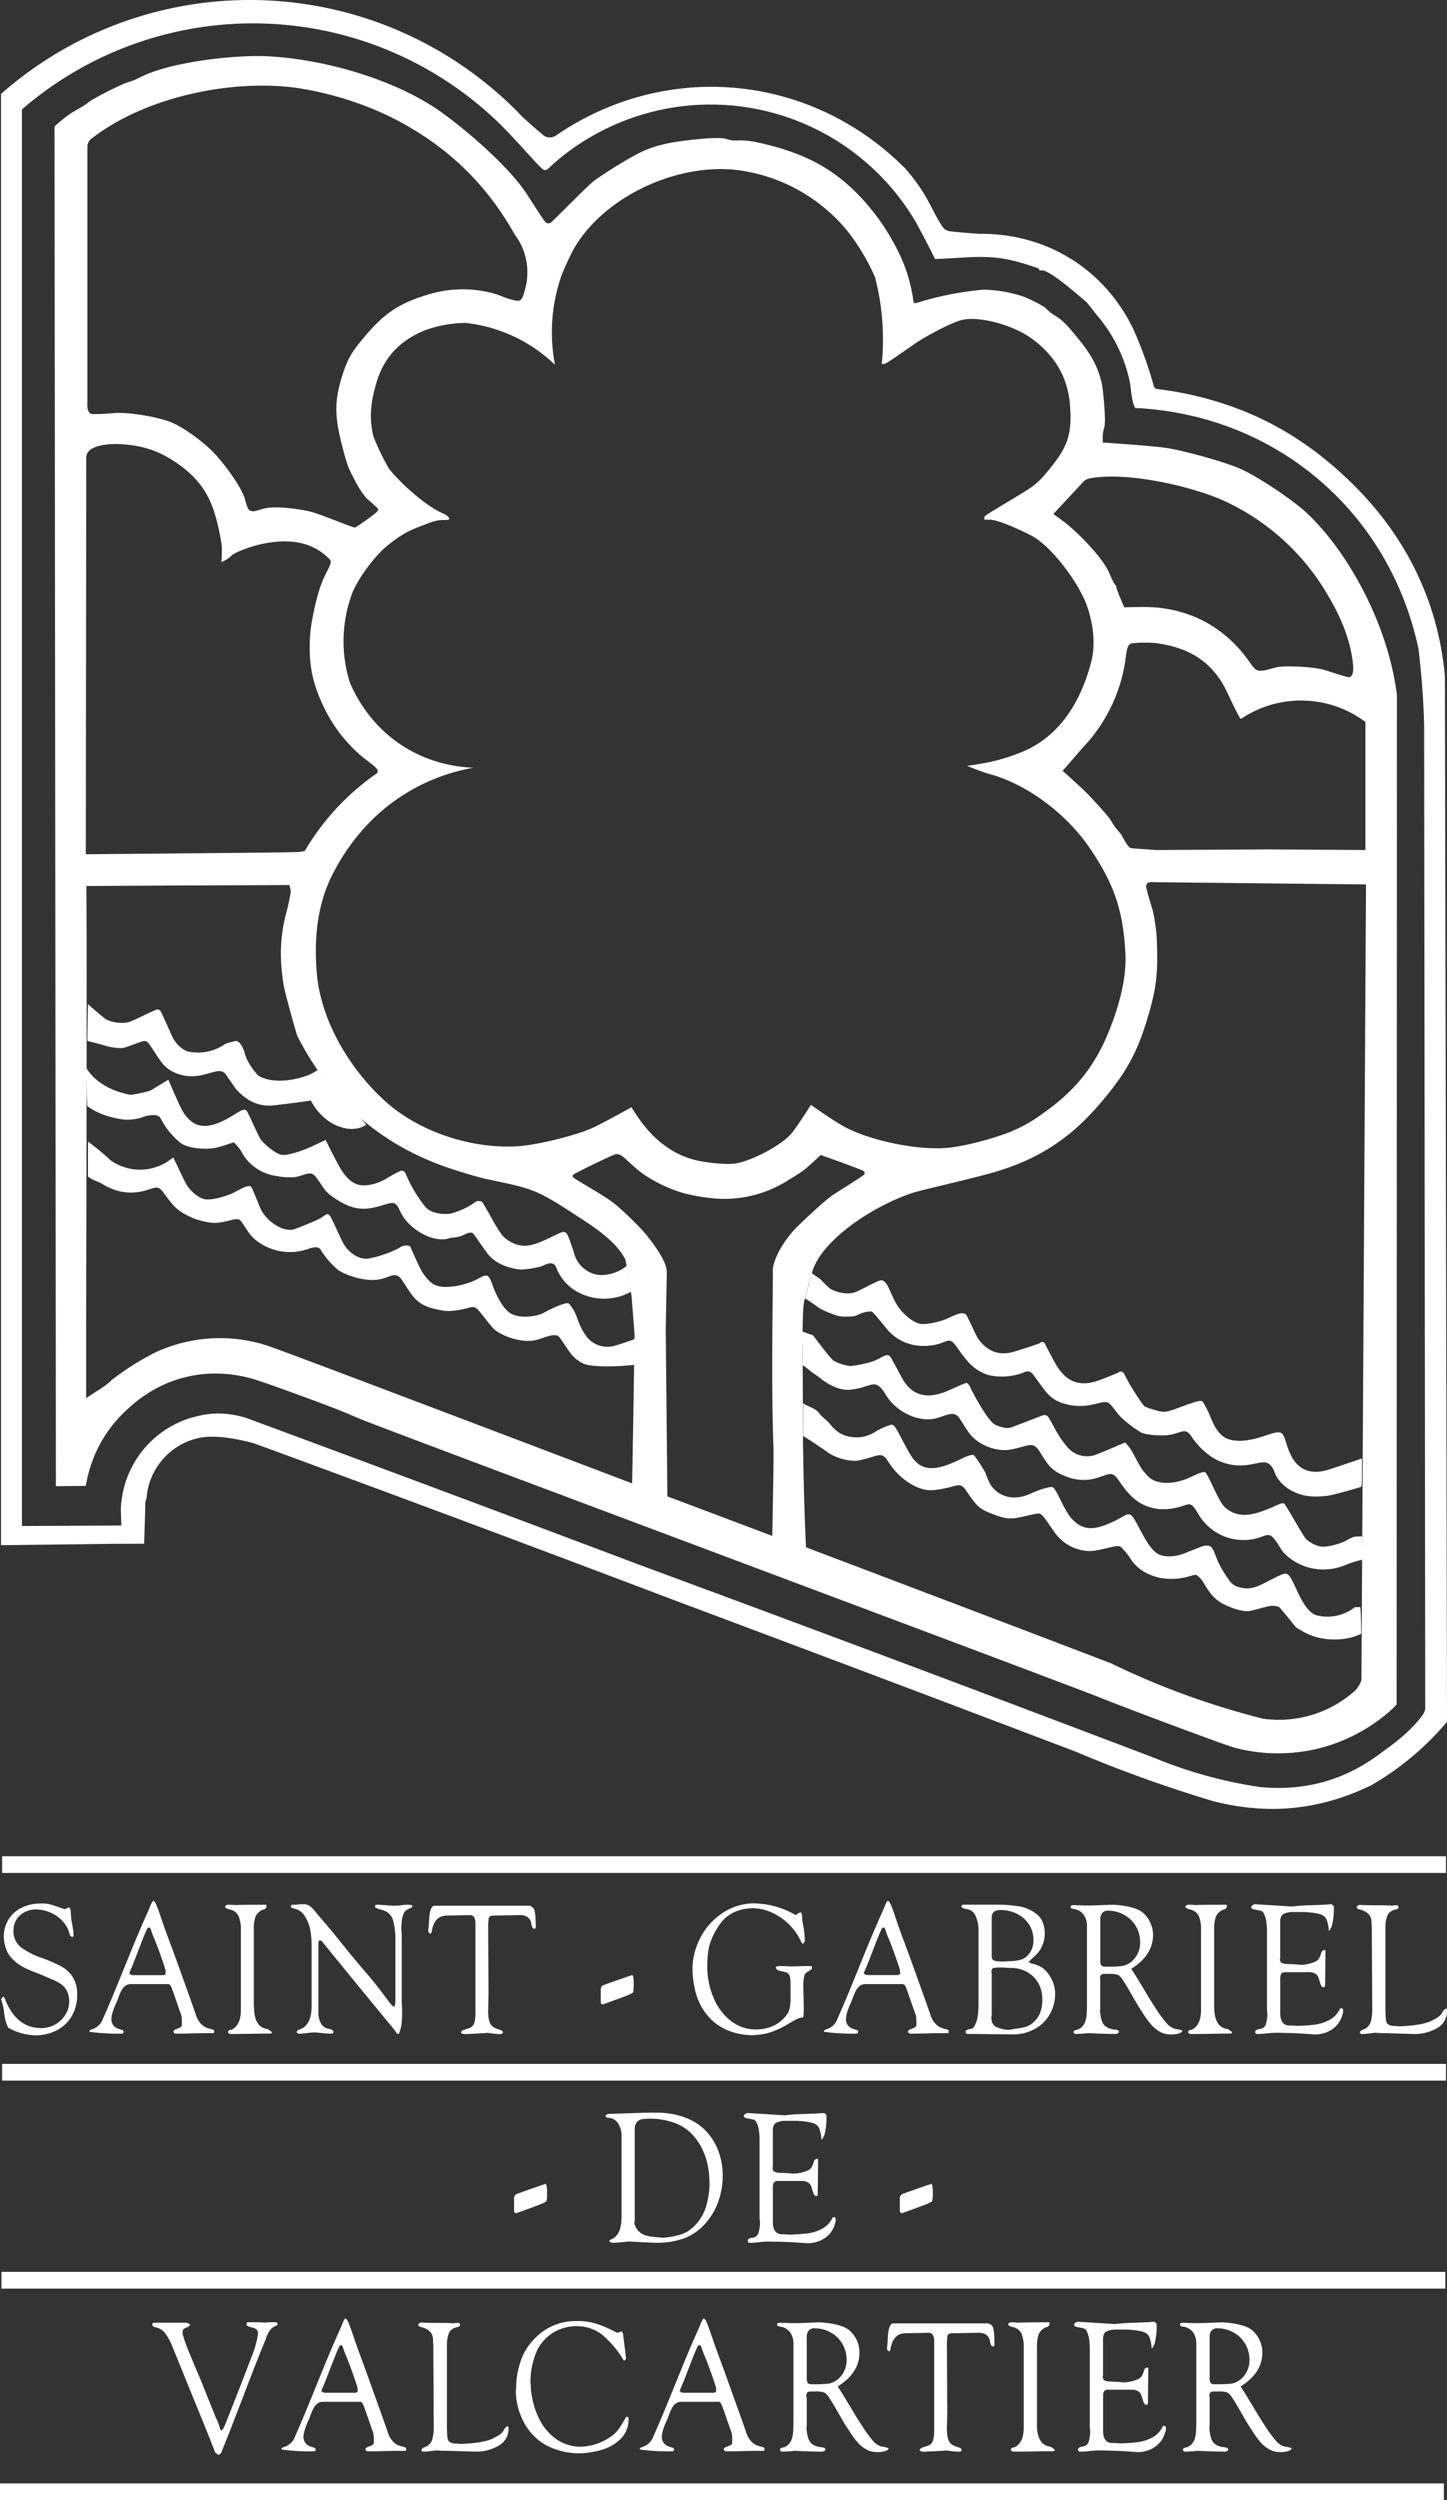
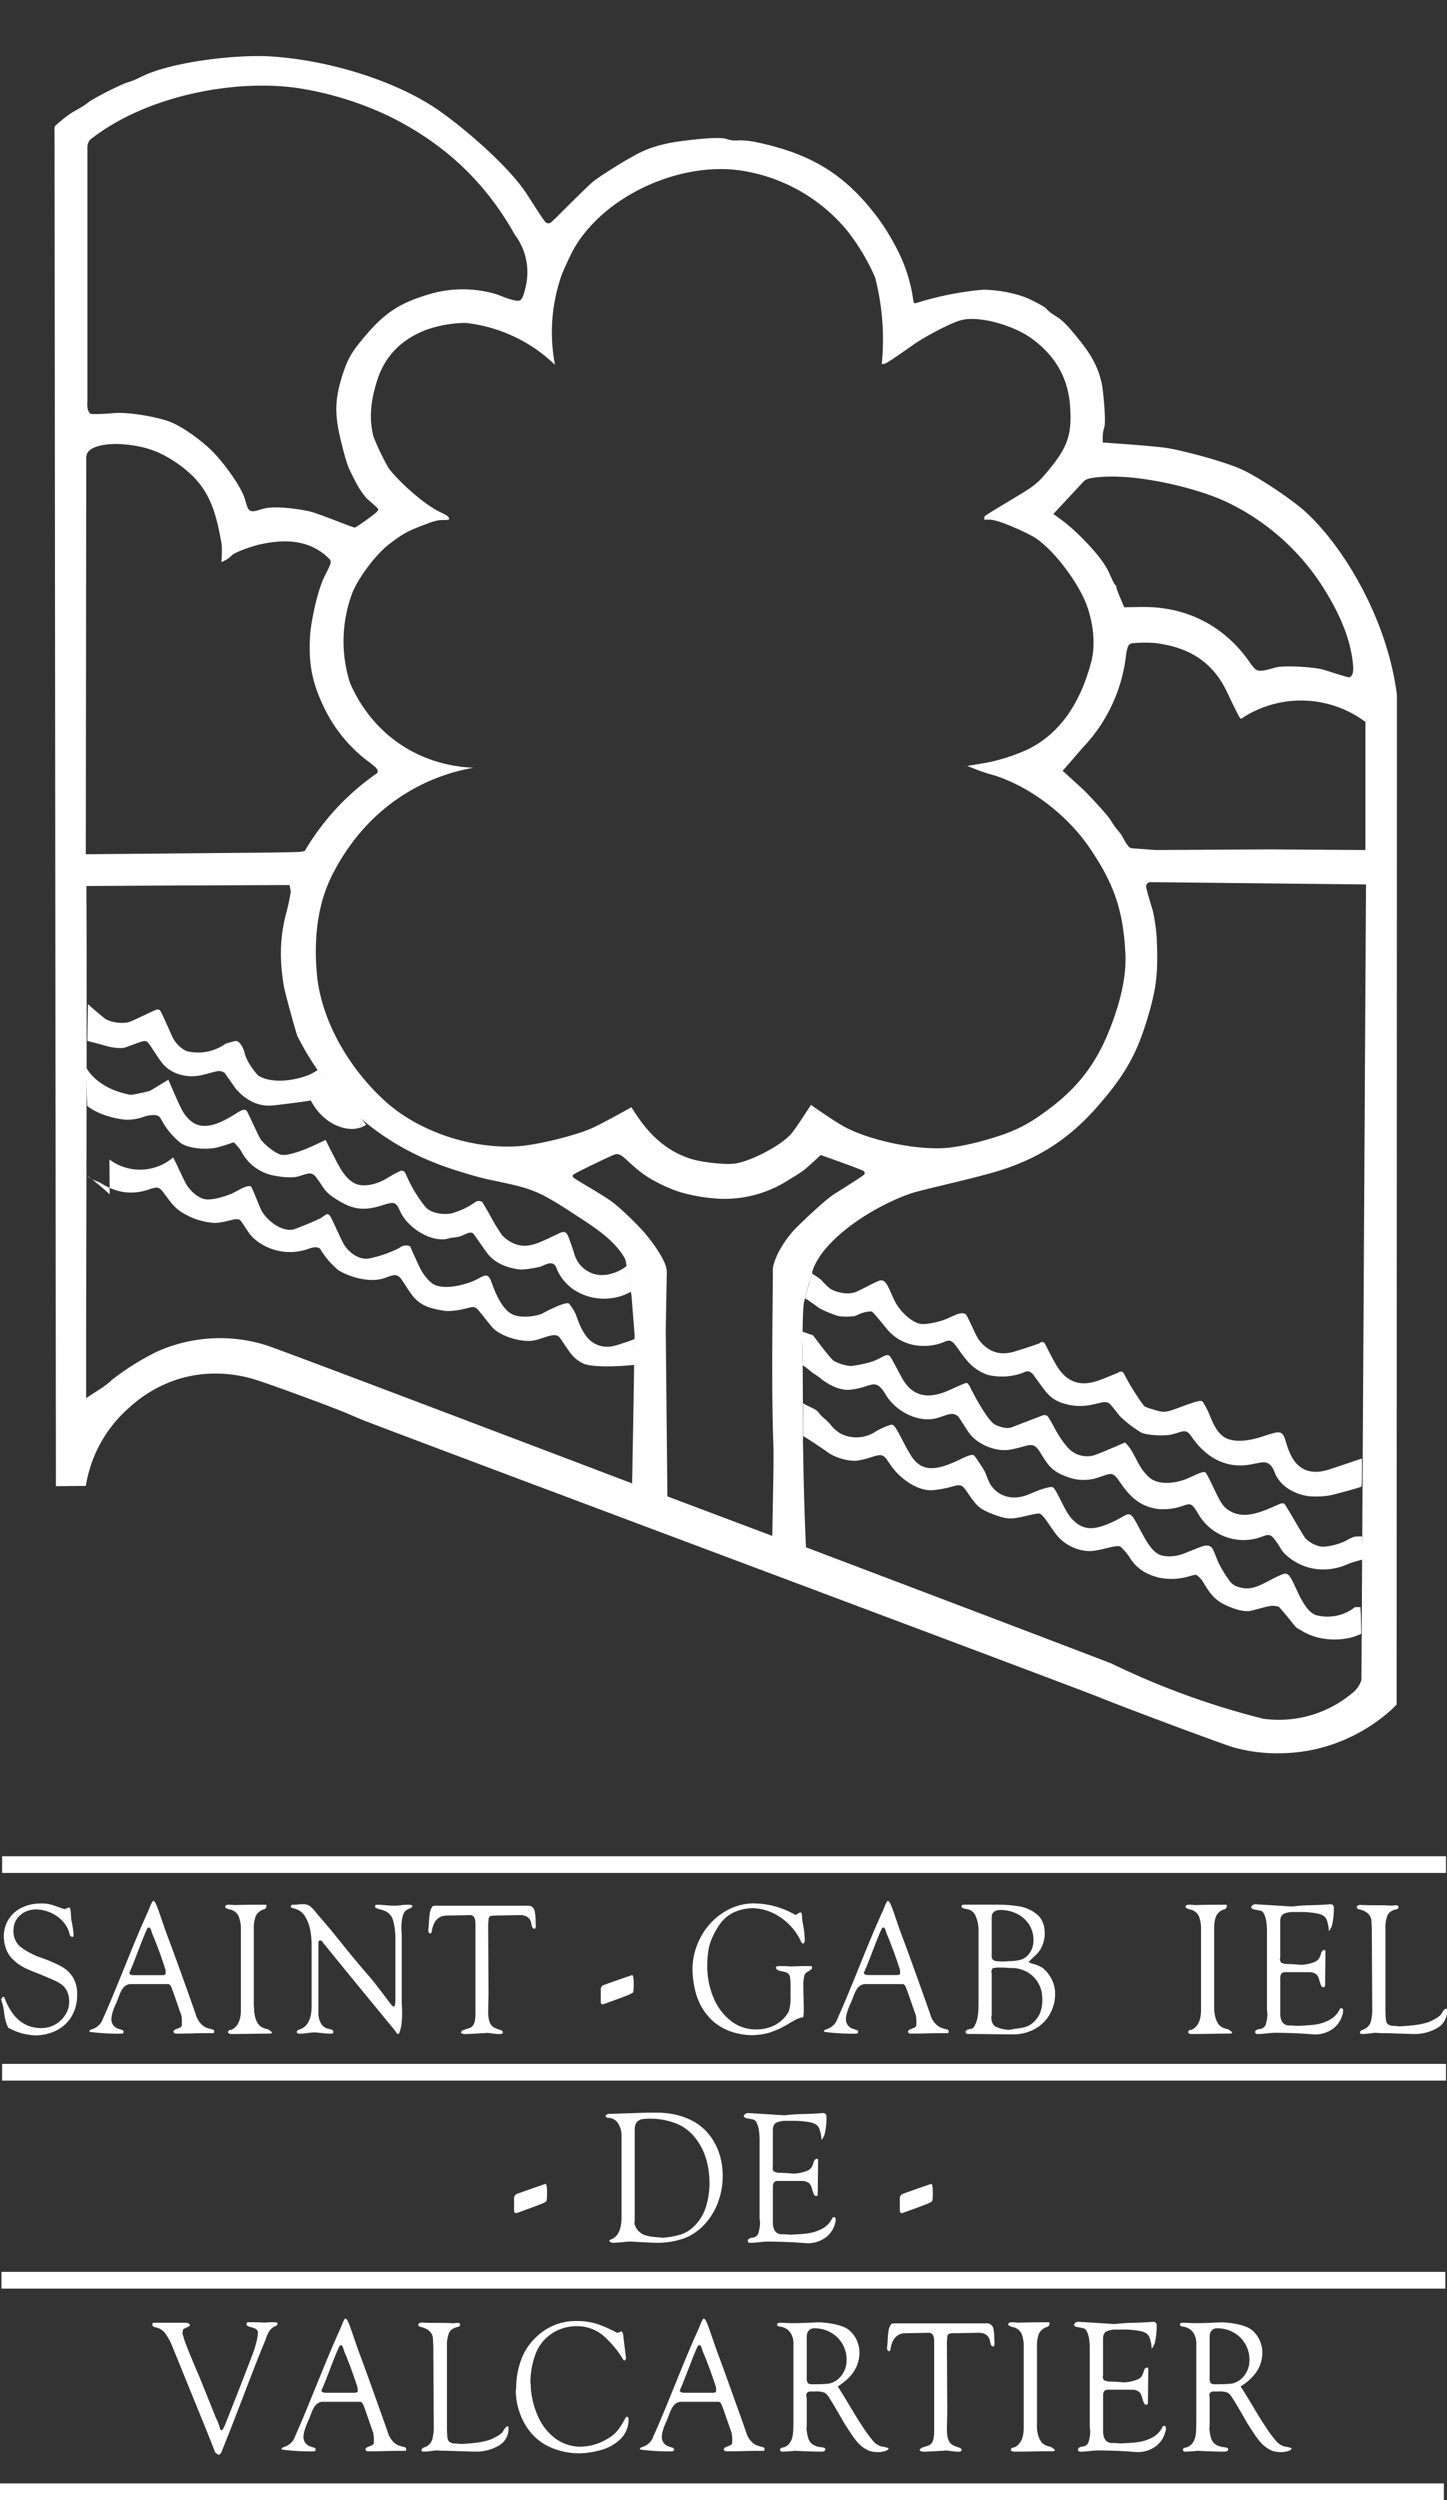
<svg xmlns="http://www.w3.org/2000/svg" viewBox="0 0 634.7 1096.05">
  <rect x="0" y="0" width="634.7" height="1096.05" fill="#333333" stroke="none" />
  <defs>
    <style>.cls-1{fill:#fff;fill-rule:evenodd;}</style>
  </defs>
  <g id="Layer_2" data-name="Layer 2">
    <g id="Layer_1-2" data-name="Layer 1">
-       <path class="cls-1" d="M455.82,118c-.07.69.22.6,1.35.54,3.53-.19,19.54,14.07,19.56,14.09.68.74,2.44,3,4.19,5.3a65.29,65.29,0,0,1,14.69,29.74c.07.42.14.84.19,1.28.38,2.81.82,8,2.16,9.9,61.61,3,111.43,45.4,124.24,105.62,1.41,11.91,2.22,22.77,2.48,33.86l.47,431a7.29,7.29,0,0,1-1.48,3c-4,5.34-10.1,10.68-16.86,15.35-15.69,12.26-33.16,17.49-53,15.86l-.42,0a195.28,195.28,0,0,1-46.67-12.73c-79.67-30.27-147-55.52-227-85.06l-.41-.16c-60.24-22.72-111.16-41.73-171.55-64.06-8.94-2.54-16.11-2.63-26.08.73A43.44,43.44,0,0,0,53,661.91l.23,6.88L9.62,669l0-620.95c.14-.16.3-.32.47-.49a155,155,0,0,1,216.54,14.5c3.49,3.64,6.72,7.47,10.41,11.19,2.07,2.07,2.45,1.64,4.92-.72A99.39,99.39,0,0,1,259,60.1,104.4,104.4,0,0,1,401.78,97.49c2.87,5.24,5.41,10.11,8.18,15.74a.68.68,0,0,0,.36.33c4.4-.19,8.12-.4,12.52-.69,12.17-.65,18.55-.12,32,4.57.94.33,1,.39,1,.57ZM48.53,676.82l14.69-.05.17-5.32.38-12.32a3,3,0,0,1,.26-1.57,3.16,3.16,0,0,0,.25-.79,29.21,29.21,0,0,1,24.35-26.63c6.87-.92,14.79.53,22.15,2.44.42.11,3.13,1.08,7.61,2.72,62.9,23.13,115.91,42.93,178.54,66.68,61.49,23,113.39,42.58,174.72,65.87h0a586.1,586.1,0,0,0,59.46,21.46l1.1.34c24.24,6.17,46.93,3.87,69.27-7A124.46,124.46,0,0,0,634.56,755a2.86,2.86,0,0,0,.14-.72l-.92-457.87c-3-33.17-17.6-62.74-43.06-86.74l-.22-.2c-14.26-13.43-29.43-23.23-46.38-29.82a150.76,150.76,0,0,0-37-9.15c-.28-.22-.52-.45-.69-.61l-.21-.19A176,176,0,0,0,497,144.08c-12.72-26.21-38.17-42-67.71-41.55-6.25-.51-12.26-1-13.29-1.27-1.61-.48-2.21-1.12-3.61-3.42-2.6-4.28-4.72-9.12-7.41-13.41a81.54,81.54,0,0,0-7.73-10.36C355.79,32.13,292,26.16,243.45,59.69a6.83,6.83,0,0,1-1.46.48,4.49,4.49,0,0,1-4.08-1.27c-2.53-2.06-5.53-4.73-8.69-7.6A165.19,165.19,0,0,0,.45,41.17h0V677.41l48.07-.59Z" />
-       <path class="cls-1" d="M360.25,561.18a34.42,34.42,0,0,0,4,3.87c2.91,1.58,7.08,2.57,10.54,1.56,1.94-.56,8.75-4.47,11-5.18,3.23-1,4.14,4.33,7.15,9.81,1.91,3.49,6.62,8.38,10.85,9.16,2.28.41,8.3-.91,10.87-2,3.69-1.51,7.14-3.69,9-2.15.57.47,3.09,6.28,4.64,9.32a13.33,13.33,0,0,0,2.25,3.23c3.91,4.16,8.46,5.42,14.09,3.82,4.05-1.21,7.53-2.35,11.35-3.72a1.29,1.29,0,0,1,.47-.4,1.42,1.42,0,0,1,1.91.6c1,2,3.49,7,5.31,9.93,4.07,6.48,9.48,8.72,16.58,6.68,2-.56,5.88-2.13,8.71-3.31l1.43-.6h0a.57.57,0,0,1,.3-.17,1.58,1.58,0,0,1,1.8-.08l0,0c.06.16.46.35.43.53.5.93,1.24,2.3,1.9,3.55,1.6,3,6.52,10.48,7.16,10.87a13.06,13.06,0,0,0,2.95,1.15c4.2,1.31,5.42,1.7,8.82.65,4-1.24,12.13-4.86,13.52-4,.45.28,2.17,3.32,3,5.34,1.63,4,3,7.23,5.6,9.58,3.62,3.23,10,2.73,15.28,1.33,2.8-.74,5.9-2,8.41-2.49,4.58-.87,3.35,3.22,6.67,9.93,3.45,7,9.52,8.58,16.72,6.24,4.1-1.34,14.41-4.82,14.41-4.82s.11,12-.21,12.33-12.08,3.54-14,3.86a36.71,36.71,0,0,1-7.63.44c-5.79-.25-13.2-3.39-16.14-9.83a18.77,18.77,0,0,0-1.13-2.59c-2.7-4.19-5.16-2.1-11.28-1.36-9.53,1.15-17.61-3.16-23.7-11.55a23.35,23.35,0,0,0-1.76-2.33c-1.91-1.92-3.73-.37-7.62.5-3.26.74-10.64.36-13.23-.79a50.66,50.66,0,0,1-9.19-7c-1.8-2-3.88-5-4.88-5.81-1.64-1.24-3.92-.23-7.29.46a24.43,24.43,0,0,1-10.69.09c-8.29-1.91-9.54-5.32-15-12.63a5.76,5.76,0,0,0-1.91-1.83,3.56,3.56,0,0,0-2.83.39,26.65,26.65,0,0,1-15.58,1,20.61,20.61,0,0,1-9.5-6.73c-2.21-2.58-4.64-6.5-5.74-7.45-1.8-1.55-2.61-.69-5.53.34a21.41,21.41,0,0,1-4,.91c-7.26,1-14.59-1.21-19.53-7.23-2.19-2.66-5.91-7.29-6.53-7.56s-2.39,0-4.22.55c-1.27.41-2.28,1-3.35,1.38a28.82,28.82,0,0,1-6.86.07,48,48,0,0,1-8.47-3.43c-.79-.61-5.68-4-6.45-4.44l3-11c0,.17,3.37,2.23,4.1,3ZM356.7,602c-.35-.15-4.44-3.7-4.69-3.43,0-1.8,0-3.38.06-4.78l-.28-10.08,4.86,1.72c3,4,7.59,10.06,9,11.11a19.09,19.09,0,0,0,7.55,2.33,53.91,53.91,0,0,0,9.52-2c4.51-1.66,6.51-4.17,7.95-1.86s3.42,6.42,5.16,9.39a18.15,18.15,0,0,0,2.79,3.79c4.6,4.59,10.63,4.43,17.63,1.31,3.12-1.39,7.35-3.35,7.81-3.23a4.17,4.17,0,0,1,1.49,1.92c1.77,3.61,7.26,13.76,10.48,16.11.73.53,4.24,2,6.48,1.69a5.75,5.75,0,0,0,1.84-.49l12.45-4.79c.93-.35,1.08-.39,1.54-.32a2.5,2.5,0,0,1,1,.31c.49.27,2.58,4.1,4,6.8a45.14,45.14,0,0,0,4.54,6.55,11.3,11.3,0,0,0,11.53,4.08c2.16-.52,14.12-5.78,14.12-5.78s1.07,1.19,1.92,2.28c1.24,1.58,3.37,6.15,5,8.78a22.48,22.48,0,0,0,3.89,4.51c3.58,2.77,9.2,2.68,14.52,1,2.9-.94,6.4-2.93,8.48-3.46,1.07-.28,1.37-.12,1.92.79,1.22,2,2.76,5.49,4.31,8.6,1.78,3.61,2.93,5.59,5,7,5.52,3.78,11.35,2.35,18.71-.75,3.27-1.37,4.94-2.45,6-1.91.63.33,8.15,13.91,9.47,15.37a13.61,13.61,0,0,0,6.12,3.36c2.54.57,8.12-.75,11.6-2.52a18.25,18.25,0,0,1,3.58-1.7,27.26,27.26,0,0,1,3.43-.12l.31,10.12a53.54,53.54,0,0,0-6.3,1.87c-8.72,4-18.24,3.13-25.53-2.33-4.56-3.43-3.66-4.39-7.24-8.82-2.25-2.77-3.7-.95-7.82.08A22.9,22.9,0,0,1,526,664.36c-.63-1-1.17-2-1.86-3-2-2.65-2.69-2-5.89-1a26.15,26.15,0,0,1-10,1.21c-8.11-1-12.63-5.36-17-11.8-3.12-4.61-3.68-4-8.74-2.3a20.25,20.25,0,0,1-13.19.42c-7.66-2.62-9.19-4.81-12.95-11-3.5-5.74-5-2.73-13.45-1.35-5.93,1-13.77-2.1-17.47-6.86-2-2.54-4.44-7.05-5.32-7.81-2.26-2-4.44-.62-8.85.73-7.37,2.27-17-1.86-22-9-.71-1-1.27-2.12-2.05-3.13-3.88-5.05-5.26-1.25-14.13-.23-4.06.46-8.57-1.53-12.39-4.32a29.44,29.44,0,0,0-4.13-2.95m-4.4,13c.94,1.3,5.36,2.2,6.93,4.34s3.59,3.22,5.15,5.23a17.11,17.11,0,0,0,4.32,3.88,15.26,15.26,0,0,0,15.76-1,32,32,0,0,1,6.38-2.79c.78-.15,1.12.09,1.87,1,1.24,1.51,4.71,9,7.23,12.85,4.45,6.79,10.63,6.13,19.11,2.34,3.62-1.62,6.79-3.44,8.17-2.86.48.2,4.58,6.4,5.15,7.79a38.22,38.22,0,0,0,2,4.73,12.11,12.11,0,0,0,10.46,6c6,.06,8.14-2.93,15.5-4.46,1.26-.26,1.67-.14,2.32.72,1.29,1.72,3.68,7.33,5.8,10.68a16.38,16.38,0,0,0,2.71,3.34c5.14,4.85,10.45,3.64,18.26-.16,4.43-2.16,5.81-4.09,7.67-1.43,3.08,4.4,6.29,13.54,11.18,16.19,2.64,1.42,7.27,1.06,10.09.08,3.36-1.17,8.82-3.62,10.17-3.8,3.68-.49,3.65,1.86,6,7.34a55.28,55.28,0,0,0,5.22,8.47,6.93,6.93,0,0,0,3.88,2.37c6.5,1.95,10.39-1.85,18.3-5.37,2.29-1,3.13-.7,4.41,1.44,2.55,4.25,5.42,13.66,10.54,16l.32.13a19.35,19.35,0,0,0,17.15-3.39.59.59,0,0,1,.3-.07h2.17c.3,3.84.42,11.72.28,11.73-7.81,3.81-19.32,3.19-26.5-1.71l-.73-.31a8.63,8.63,0,0,1-1.76-1.39c-2.36-3-4.44-5.56-7-8.44a9.25,9.25,0,0,0-3.45-.42c-2.55.28-8.16,2.2-10.06,2.32a18.3,18.3,0,0,1-5.33-.87c-8.31-2.74-10.63-5.4-14.62-12.26a10.89,10.89,0,0,0-2.85-2.82c-.62-.11-2.54.54-4.33,1a27.1,27.1,0,0,1-11.74.3c-6-1.39-10.35-4.31-13.12-8.94A24.6,24.6,0,0,0,491.4,678c-2-.91-9,2.05-13.68,2a19.35,19.35,0,0,1-14.94-7.95c-1.84-2.48-4.22-6.3-5.54-7.61-1-1-1.54-1.06-3-.76-9,1.8-10.46,3.13-17.39.62-7.93-2.87-8.31-4-13.32-11.16-2.87-4.08-3.88-.83-14.32.14-5.68.54-12.92-3.8-17.48-9.52-1.42-1.78-2.54-3.84-3.58-4.9-2.28-2.3-5.26.37-11.73,1.42-3.89.63-10.46-1.23-13.81-3.94,0,0-8.24-5.67-10.33-6.77l0-14.67ZM48,508.31a22.33,22.33,0,0,0,27.94-.9c1.12,1.95,4.91,10.55,6.2,12.45,1.81,2.67,4.9,5.39,7.9,5.9,3.29.55,9.77-1.58,12.11-2.72,2.91-1.42,6.1-3.64,7.9-2.88.4.17,2.62,5.88,4.11,9.43,2.1,5,8.91,10.34,14.25,9.49.92-.15,11.16-4.26,12.71-5.34,2.12-1.45,2.54-2,3.57-.75s4.81,10.48,6.38,12.9c2.09,3.23,6.41,6.54,10.67,5.85a52.11,52.11,0,0,0,13.11-4.48l.13,0a4.58,4.58,0,0,1,4.91-.89c1.15,2.63,4.1,9.33,5.29,11.26s3.39,4.58,5.2,5.51c5.07,2.6,14.94-.16,19.08-2.42,3.67-2,4.73-2.58,6.27,1.79,1.45,4.14,4.25,10.75,8.21,13.25,3.58,2.26,10.11,1.56,13.6.24.08,0,9.74-5.35,11.93-4.6a19.65,19.65,0,0,1,3,4.63c1.26,3.34,2,5.81,4.26,9.16a11.5,11.5,0,0,0,13,4.74c2.29-.59,7.2-2.3,8.67-2.89l-.14,11.31s-14.53,1.66-21.6-.25a15,15,0,0,1-6.83-5.44c-1.68-2.29-4-6.09-4.77-6.74-2.28-1.83-7.17,1.15-11.15,1.78-5.08.8-13.23-1.54-17.18-5-1.54-1.36-5.53-6.93-7.32-8.75-2.31-2.32-4.1.45-12.42.8a15.36,15.36,0,0,1-3.49-.34c-5.24-.93-9.2-2.21-12.37-6.17-2-2.43-4.87-7.49-5.78-8.28-2.25-1.93-3.71-.48-7.64.63-6,1.69-14.41-.76-19.22-3.69a15.81,15.81,0,0,1-1.75-1.58,32.8,32.8,0,0,1-6.24-7.74c-1.06-1.13-3-.82-4.82-.24a24,24,0,0,1-23.66-3.83,17.31,17.31,0,0,1-2.53-2.62c-1.53-2.07-3.48-5.41-4.21-6-1.71-1.3-5.29.89-10.5,1.22-2.75.17-8.06-1.1-11-2.48-6.81-3.2-7.69-5-12.23-11-2.43-3.22-3.46-1.85-8.64-.47a22.43,22.43,0,0,1-11.76-.25,31.06,31.06,0,0,1-6.56-3c-.65-.65-4.29-1.55-6-3.16V500.45s6.38,4.79,9.52,7.86ZM37.64,467.63l.64,17.22c4.35,3.44,10.81,5.34,16.32,6a21.06,21.06,0,0,0,9.09-1.49c2.31-.54,4.7-.85,6,.07a3.89,3.89,0,0,1,.81.92,33.17,33.17,0,0,0,8.83,10.82h0c3.8,2.53,11.61,2.93,15.87,1.88,3.11-.76,7.33-2.28,7.33-2.28a31.21,31.21,0,0,1,2.33,2.56,13.16,13.16,0,0,1,1.43,2.27,20.44,20.44,0,0,0,15.31,10,29.62,29.62,0,0,0,7.56.48c4.67-.74,7-3.25,9.47,0,3.72,4.88,3.29,6.07,8.57,9.48,6.73,4.34,11.59,5.53,19.57,3.11,5.58-1.69,6.72-2.35,8.62,2.07,2.77,6.45,10.62,11.85,17,12.49a11.39,11.39,0,0,0,3.14,0c.82-.14,1.62-.43,2.44-.58s2-.17,2.93-.4c3-.7,4.44-2.35,6.35-1.73.49.16,4.16,5.82,6.57,9,3.43,4.54,9.54,6.62,14.75,7.07a45.11,45.11,0,0,0,8.79-1.38c1.91-.84,4.37-2.27,6-.62a8.46,8.46,0,0,1,1.16,2.43,21.06,21.06,0,0,0,8.38,9.14l.85.44a24.31,24.31,0,0,0,22,.23l1.05-.6-1.86-11.33c-3.68,3.17-9.67,4.92-14.11,3.69a12.92,12.92,0,0,1-9.08-9.45c-1-3-2.34-7-2.92-7.93-1.13-1.93-2.58-1-5,.16-8.07,3.76-13.4,7-20.41,2.76a15.72,15.72,0,0,1-3.21-2.64,77.58,77.58,0,0,1-4.35-7c-1.47-2.71-2.77-5-4.39-7.6a3.2,3.2,0,0,0-2.62-.16,32.8,32.8,0,0,1-11,5.27,16,16,0,0,1-8-.73,8.6,8.6,0,0,1-3.13-2,59,59,0,0,1-8.68-14.51,4.47,4.47,0,0,0-.62-1,1.7,1.7,0,0,0-1.31-.53c-.61,0-4.26,2-6.59,3.44-4,2.38-10,4.14-14,2.07-3.12-1.62-5.26-4.72-7.07-8-2.14-3.92-5.63-11-5.63-11s-3.88,1.9-6.86,3.21-9.81,3.92-12.7,3.28c-2.68-.61-7.66-4.88-8.81-6.58-1.41-2.1-5.69-12.18-6.35-12.76-1.44-1.27-3.38.8-8.24,3.46-6.3,3.45-12,4.79-16.45.83-2.88-2.58-3.83-4.89-5.84-9.31-1.52-3.37-3.72-8.53-3.72-8.53l-7.86,4.78c-.91.38-7.94,2-8.92,1.83C42,477.06,37.75,468,37.64,467.63Zm8-21.35c2.76,2.05,7.92,2.61,10.9,1.78,2.14-.6,11.32-5.38,12.31-5.47.3,0,.68-.13.8.05s.31.1.39.23a2.51,2.51,0,0,0,.4.43c.24.23,3.4,7.33,5.16,11.23a13.51,13.51,0,0,0,6.18,6.27A20.8,20.8,0,0,0,99,457.53c1-.3,2-.58,2.88-.81a8.21,8.21,0,0,1,1.32-.32,1.86,1.86,0,0,1,.58,0c1.37.25,2.74,2.53,3.42,4.84.11.35.17.67.27,1,1,3.39,3.55,6.77,5.66,9.19,5.91,3.9,16.57,2.29,22.68-.34a25.61,25.61,0,0,0,3.54-2c6.75,9.88,15.73,16.79,21.25,24-6.28,4.38-18.24.91-24.28-10.66-3.25.65-13.82,1.9-16.42,2.18-6.73.72-12.12-2.36-16.47-7.28l-4.83-6.91a4.26,4.26,0,0,0-3-.85c-2,.34-4.54,1.16-6.89,1.71-6.4,1.5-13.27-.19-17.32-4.92-2-2.38-5.7-8.68-6.58-9.39a2,2,0,0,0-1.87-.53c-1.63.23-7.37,2.76-9,3a23.45,23.45,0,0,1-7.43-.91c-2-.63-6.63-1.78-8.2-2.2l.26-16.11s5.08,4.53,7.08,6Z" />
+       <path class="cls-1" d="M360.25,561.18a34.42,34.42,0,0,0,4,3.87c2.91,1.58,7.08,2.57,10.54,1.56,1.94-.56,8.75-4.47,11-5.18,3.23-1,4.14,4.33,7.15,9.81,1.91,3.49,6.62,8.38,10.85,9.16,2.28.41,8.3-.91,10.87-2,3.69-1.51,7.14-3.69,9-2.15.57.47,3.09,6.28,4.64,9.32a13.33,13.33,0,0,0,2.25,3.23c3.91,4.16,8.46,5.42,14.09,3.82,4.05-1.21,7.53-2.35,11.35-3.72a1.29,1.29,0,0,1,.47-.4,1.42,1.42,0,0,1,1.91.6c1,2,3.49,7,5.31,9.93,4.07,6.48,9.48,8.72,16.58,6.68,2-.56,5.88-2.13,8.71-3.31l1.43-.6h0a.57.57,0,0,1,.3-.17,1.58,1.58,0,0,1,1.8-.08l0,0c.06.16.46.35.43.53.5.93,1.24,2.3,1.9,3.55,1.6,3,6.52,10.48,7.16,10.87a13.06,13.06,0,0,0,2.95,1.15c4.2,1.31,5.42,1.7,8.82.65,4-1.24,12.13-4.86,13.52-4,.45.28,2.17,3.32,3,5.34,1.63,4,3,7.23,5.6,9.58,3.62,3.23,10,2.73,15.28,1.33,2.8-.74,5.9-2,8.41-2.49,4.58-.87,3.35,3.22,6.67,9.93,3.45,7,9.52,8.58,16.72,6.24,4.1-1.34,14.41-4.82,14.41-4.82s.11,12-.21,12.33-12.08,3.54-14,3.86a36.71,36.71,0,0,1-7.63.44c-5.79-.25-13.2-3.39-16.14-9.83a18.77,18.77,0,0,0-1.13-2.59c-2.7-4.19-5.16-2.1-11.28-1.36-9.53,1.15-17.61-3.16-23.7-11.55a23.35,23.35,0,0,0-1.76-2.33c-1.91-1.92-3.73-.37-7.62.5-3.26.74-10.64.36-13.23-.79a50.66,50.66,0,0,1-9.19-7c-1.8-2-3.88-5-4.88-5.81-1.64-1.24-3.92-.23-7.29.46a24.43,24.43,0,0,1-10.69.09c-8.29-1.91-9.54-5.32-15-12.63a5.76,5.76,0,0,0-1.91-1.83,3.56,3.56,0,0,0-2.83.39,26.65,26.65,0,0,1-15.58,1,20.61,20.61,0,0,1-9.5-6.73c-2.21-2.58-4.64-6.5-5.74-7.45-1.8-1.55-2.61-.69-5.53.34a21.41,21.41,0,0,1-4,.91c-7.26,1-14.59-1.21-19.53-7.23-2.19-2.66-5.91-7.29-6.53-7.56s-2.39,0-4.22.55c-1.27.41-2.28,1-3.35,1.38a28.82,28.82,0,0,1-6.86.07,48,48,0,0,1-8.47-3.43c-.79-.61-5.68-4-6.45-4.44l3-11c0,.17,3.37,2.23,4.1,3ZM356.7,602c-.35-.15-4.44-3.7-4.69-3.43,0-1.8,0-3.38.06-4.78l-.28-10.08,4.86,1.72c3,4,7.59,10.06,9,11.11a19.09,19.09,0,0,0,7.55,2.33,53.91,53.91,0,0,0,9.52-2c4.51-1.66,6.51-4.17,7.95-1.86s3.42,6.42,5.16,9.39a18.15,18.15,0,0,0,2.79,3.79c4.6,4.59,10.63,4.43,17.63,1.31,3.12-1.39,7.35-3.35,7.81-3.23a4.17,4.17,0,0,1,1.49,1.92c1.77,3.61,7.26,13.76,10.48,16.11.73.53,4.24,2,6.48,1.69a5.75,5.75,0,0,0,1.84-.49l12.45-4.79c.93-.35,1.08-.39,1.54-.32a2.5,2.5,0,0,1,1,.31c.49.27,2.58,4.1,4,6.8a45.14,45.14,0,0,0,4.54,6.55,11.3,11.3,0,0,0,11.53,4.08c2.16-.52,14.12-5.78,14.12-5.78s1.07,1.19,1.92,2.28c1.24,1.58,3.37,6.15,5,8.78a22.48,22.48,0,0,0,3.89,4.51c3.58,2.77,9.2,2.68,14.52,1,2.9-.94,6.4-2.93,8.48-3.46,1.07-.28,1.37-.12,1.92.79,1.22,2,2.76,5.49,4.31,8.6,1.78,3.61,2.93,5.59,5,7,5.52,3.78,11.35,2.35,18.71-.75,3.27-1.37,4.94-2.45,6-1.91.63.33,8.15,13.91,9.47,15.37a13.61,13.61,0,0,0,6.12,3.36c2.54.57,8.12-.75,11.6-2.52a18.25,18.25,0,0,1,3.58-1.7,27.26,27.26,0,0,1,3.43-.12l.31,10.12a53.54,53.54,0,0,0-6.3,1.87c-8.72,4-18.24,3.13-25.53-2.33-4.56-3.43-3.66-4.39-7.24-8.82-2.25-2.77-3.7-.95-7.82.08A22.9,22.9,0,0,1,526,664.36c-.63-1-1.17-2-1.86-3-2-2.65-2.69-2-5.89-1a26.15,26.15,0,0,1-10,1.21c-8.11-1-12.63-5.36-17-11.8-3.12-4.61-3.68-4-8.74-2.3a20.25,20.25,0,0,1-13.19.42c-7.66-2.62-9.19-4.81-12.95-11-3.5-5.74-5-2.73-13.45-1.35-5.93,1-13.77-2.1-17.47-6.86-2-2.54-4.44-7.05-5.32-7.81-2.26-2-4.44-.62-8.85.73-7.37,2.27-17-1.86-22-9-.71-1-1.27-2.12-2.05-3.13-3.88-5.05-5.26-1.25-14.13-.23-4.06.46-8.57-1.53-12.39-4.32a29.44,29.44,0,0,0-4.13-2.95m-4.4,13c.94,1.3,5.36,2.2,6.93,4.34s3.59,3.22,5.15,5.23a17.11,17.11,0,0,0,4.32,3.88,15.26,15.26,0,0,0,15.76-1,32,32,0,0,1,6.38-2.79c.78-.15,1.12.09,1.87,1,1.24,1.51,4.71,9,7.23,12.85,4.45,6.79,10.63,6.13,19.11,2.34,3.62-1.62,6.79-3.44,8.17-2.86.48.2,4.58,6.4,5.15,7.79a38.22,38.22,0,0,0,2,4.73,12.11,12.11,0,0,0,10.46,6c6,.06,8.14-2.93,15.5-4.46,1.26-.26,1.67-.14,2.32.72,1.29,1.72,3.68,7.33,5.8,10.68a16.38,16.38,0,0,0,2.71,3.34c5.14,4.85,10.45,3.64,18.26-.16,4.43-2.16,5.81-4.09,7.67-1.43,3.08,4.4,6.29,13.54,11.18,16.19,2.64,1.42,7.27,1.06,10.09.08,3.36-1.17,8.82-3.62,10.17-3.8,3.68-.49,3.65,1.86,6,7.34a55.28,55.28,0,0,0,5.22,8.47,6.93,6.93,0,0,0,3.88,2.37c6.5,1.95,10.39-1.85,18.3-5.37,2.29-1,3.13-.7,4.41,1.44,2.55,4.25,5.42,13.66,10.54,16l.32.13a19.35,19.35,0,0,0,17.15-3.39.59.59,0,0,1,.3-.07h2.17c.3,3.84.42,11.72.28,11.73-7.81,3.81-19.32,3.19-26.5-1.71l-.73-.31a8.63,8.63,0,0,1-1.76-1.39c-2.36-3-4.44-5.56-7-8.44a9.25,9.25,0,0,0-3.45-.42c-2.55.28-8.16,2.2-10.06,2.32a18.3,18.3,0,0,1-5.33-.87c-8.31-2.74-10.63-5.4-14.62-12.26a10.89,10.89,0,0,0-2.85-2.82c-.62-.11-2.54.54-4.33,1a27.1,27.1,0,0,1-11.74.3c-6-1.39-10.35-4.31-13.12-8.94A24.6,24.6,0,0,0,491.4,678c-2-.91-9,2.05-13.68,2a19.35,19.35,0,0,1-14.94-7.95c-1.84-2.48-4.22-6.3-5.54-7.61-1-1-1.54-1.06-3-.76-9,1.8-10.46,3.13-17.39.62-7.93-2.87-8.31-4-13.32-11.16-2.87-4.08-3.88-.83-14.32.14-5.68.54-12.92-3.8-17.48-9.52-1.42-1.78-2.54-3.84-3.58-4.9-2.28-2.3-5.26.37-11.73,1.42-3.89.63-10.46-1.23-13.81-3.94,0,0-8.24-5.67-10.33-6.77l0-14.67ZM48,508.31a22.33,22.33,0,0,0,27.94-.9c1.12,1.95,4.91,10.55,6.2,12.45,1.81,2.67,4.9,5.39,7.9,5.9,3.29.55,9.77-1.58,12.11-2.72,2.91-1.42,6.1-3.64,7.9-2.88.4.17,2.62,5.88,4.11,9.43,2.1,5,8.91,10.34,14.25,9.49.92-.15,11.16-4.26,12.71-5.34,2.12-1.45,2.54-2,3.57-.75s4.81,10.48,6.38,12.9c2.09,3.23,6.41,6.54,10.67,5.85a52.11,52.11,0,0,0,13.11-4.48l.13,0a4.58,4.58,0,0,1,4.91-.89c1.15,2.63,4.1,9.33,5.29,11.26s3.39,4.58,5.2,5.51c5.07,2.6,14.94-.16,19.08-2.42,3.67-2,4.73-2.58,6.27,1.79,1.45,4.14,4.25,10.75,8.21,13.25,3.58,2.26,10.11,1.56,13.6.24.08,0,9.74-5.35,11.93-4.6a19.65,19.65,0,0,1,3,4.63c1.26,3.34,2,5.81,4.26,9.16a11.5,11.5,0,0,0,13,4.74c2.29-.59,7.2-2.3,8.67-2.89l-.14,11.31s-14.53,1.66-21.6-.25a15,15,0,0,1-6.83-5.44c-1.68-2.29-4-6.09-4.77-6.74-2.28-1.83-7.17,1.15-11.15,1.78-5.08.8-13.23-1.54-17.18-5-1.54-1.36-5.53-6.93-7.32-8.75-2.31-2.32-4.1.45-12.42.8a15.36,15.36,0,0,1-3.49-.34c-5.24-.93-9.2-2.21-12.37-6.17-2-2.43-4.87-7.49-5.78-8.28-2.25-1.93-3.71-.48-7.64.63-6,1.69-14.41-.76-19.22-3.69a15.81,15.81,0,0,1-1.75-1.58,32.8,32.8,0,0,1-6.24-7.74c-1.06-1.13-3-.82-4.82-.24a24,24,0,0,1-23.66-3.83,17.31,17.31,0,0,1-2.53-2.62c-1.53-2.07-3.48-5.41-4.21-6-1.71-1.3-5.29.89-10.5,1.22-2.75.17-8.06-1.1-11-2.48-6.81-3.2-7.69-5-12.23-11-2.43-3.22-3.46-1.85-8.64-.47a22.43,22.43,0,0,1-11.76-.25,31.06,31.06,0,0,1-6.56-3c-.65-.65-4.29-1.55-6-3.16s6.38,4.79,9.52,7.86ZM37.64,467.63l.64,17.22c4.35,3.44,10.81,5.34,16.32,6a21.06,21.06,0,0,0,9.09-1.49c2.31-.54,4.7-.85,6,.07a3.89,3.89,0,0,1,.81.92,33.17,33.17,0,0,0,8.83,10.82h0c3.8,2.53,11.61,2.93,15.87,1.88,3.11-.76,7.33-2.28,7.33-2.28a31.21,31.21,0,0,1,2.33,2.56,13.16,13.16,0,0,1,1.43,2.27,20.44,20.44,0,0,0,15.31,10,29.62,29.62,0,0,0,7.56.48c4.67-.74,7-3.25,9.47,0,3.72,4.88,3.29,6.07,8.57,9.48,6.73,4.34,11.59,5.53,19.57,3.11,5.58-1.69,6.72-2.35,8.62,2.07,2.77,6.45,10.62,11.85,17,12.49a11.39,11.39,0,0,0,3.14,0c.82-.14,1.62-.43,2.44-.58s2-.17,2.93-.4c3-.7,4.44-2.35,6.35-1.73.49.16,4.16,5.82,6.57,9,3.43,4.54,9.54,6.62,14.75,7.07a45.11,45.11,0,0,0,8.79-1.38c1.91-.84,4.37-2.27,6-.62a8.46,8.46,0,0,1,1.16,2.43,21.06,21.06,0,0,0,8.38,9.14l.85.44a24.31,24.31,0,0,0,22,.23l1.05-.6-1.86-11.33c-3.68,3.17-9.67,4.92-14.11,3.69a12.92,12.92,0,0,1-9.08-9.45c-1-3-2.34-7-2.92-7.93-1.13-1.93-2.58-1-5,.16-8.07,3.76-13.4,7-20.41,2.76a15.72,15.72,0,0,1-3.21-2.64,77.58,77.58,0,0,1-4.35-7c-1.47-2.71-2.77-5-4.39-7.6a3.2,3.2,0,0,0-2.62-.16,32.8,32.8,0,0,1-11,5.27,16,16,0,0,1-8-.73,8.6,8.6,0,0,1-3.13-2,59,59,0,0,1-8.68-14.51,4.47,4.47,0,0,0-.62-1,1.7,1.7,0,0,0-1.31-.53c-.61,0-4.26,2-6.59,3.44-4,2.38-10,4.14-14,2.07-3.12-1.62-5.26-4.72-7.07-8-2.14-3.92-5.63-11-5.63-11s-3.88,1.9-6.86,3.21-9.81,3.92-12.7,3.28c-2.68-.61-7.66-4.88-8.81-6.58-1.41-2.1-5.69-12.18-6.35-12.76-1.44-1.27-3.38.8-8.24,3.46-6.3,3.45-12,4.79-16.45.83-2.88-2.58-3.83-4.89-5.84-9.31-1.52-3.37-3.72-8.53-3.72-8.53l-7.86,4.78c-.91.38-7.94,2-8.92,1.83C42,477.06,37.75,468,37.64,467.63Zm8-21.35c2.76,2.05,7.92,2.61,10.9,1.78,2.14-.6,11.32-5.38,12.31-5.47.3,0,.68-.13.8.05s.31.1.39.23a2.51,2.51,0,0,0,.4.43c.24.23,3.4,7.33,5.16,11.23a13.51,13.51,0,0,0,6.18,6.27A20.8,20.8,0,0,0,99,457.53c1-.3,2-.58,2.88-.81a8.21,8.21,0,0,1,1.32-.32,1.86,1.86,0,0,1,.58,0c1.37.25,2.74,2.53,3.42,4.84.11.35.17.67.27,1,1,3.39,3.55,6.77,5.66,9.19,5.91,3.9,16.57,2.29,22.68-.34a25.61,25.61,0,0,0,3.54-2c6.75,9.88,15.73,16.79,21.25,24-6.28,4.38-18.24.91-24.28-10.66-3.25.65-13.82,1.9-16.42,2.18-6.73.72-12.12-2.36-16.47-7.28l-4.83-6.91a4.26,4.26,0,0,0-3-.85c-2,.34-4.54,1.16-6.89,1.71-6.4,1.5-13.27-.19-17.32-4.92-2-2.38-5.7-8.68-6.58-9.39a2,2,0,0,0-1.87-.53c-1.63.23-7.37,2.76-9,3a23.45,23.45,0,0,1-7.43-.91c-2-.63-6.63-1.78-8.2-2.2l.26-16.11s5.08,4.53,7.08,6Z" />
      <path class="cls-1" d="M352.87,570.17c.28-1.49,1.17-4.48,1.83-7.13l1.56-5.08c.15-1.88,2.43-6.4,5.43-10,9.28-11.2,25.33-20.43,37.91-24.78,4.17-1.44,24.37-5.85,35.66-9.06,20-5.7,33.82-14.81,46.74-29.73,10.7-12.35,16-21.23,20.39-35,5.11-16.14,5.58-22.33,5-38a79.71,79.71,0,0,0-1.77-12.29c-1.21-3.89-3-9.93-2.9-10.67a2.08,2.08,0,0,1,.36-.93,1.46,1.46,0,0,1,.37-.38,1.9,1.9,0,0,1,.55-.28,4.05,4.05,0,0,1,1.41-.1l93.76,1,0,1.17-2,347.61a12,12,0,0,1-4.36,6,50.1,50.1,0,0,1-38.1,11.06l-.55-.06a345.65,345.65,0,0,1-66.79-24.3c-41-15.73-133.84-50.87-133.84-50.87h0c-.68-14.74-1-27.19-1.24-42-.09-4.27-.11-5.17-.11-5.17,0-1,.22-1.1.05-1.15l-.14-31.49c-.16-2.45-.25-27.34.82-28.48M243.37,159.74v-.15a75.44,75.44,0,0,1,3.08-39.28c1.85-4.48,4-8.88,4.84-10.48C264.17,86.47,296.52,71.52,323,74.5a74.77,74.77,0,0,1,48.84,26.92,94.28,94.28,0,0,1,12,20.17,108.64,108.64,0,0,1,2.93,37.92,2.54,2.54,0,0,0,1.48-.11c1.31-.47,8.18-5.34,12.93-8.65,4.22-2.93,16.4-9.64,21.19-10.58,8.07-1.6,22,2.6,29.34,7.67,10.89,7.55,16.62,17.52,17.59,29.43,1,12.36-.65,18.06-8.3,27.56-4.19,5.19-6.1,7.25-10.84,10.25-6,3.78-17.4,10.34-18.22,11.29-.1.12-.17.22-.18.74,0,.3,0,.74,0,.74s1.44-.07,2.67,0c4.25.15,16.64,6.12,18.89,7.47,8.86,5.31,20.25,20.85,23.61,30.7,2.79,8.17,3.58,16.91,1.75,24-4.3,16.64-12.92,31.53-28.5,38.81a85.78,85.78,0,0,1-15.51,5.15c-4,.84-10.43,1.78-10.43,1.78s3.42,1.41,6,2.34c3.25,1.16,5.24,1.57,7.43,2.33,16.23,5.66,31.28,18.13,40.13,31.08,10.72,15.7,14.87,27.29,15.84,46.58.53,10.67-2.65,22.69-7.26,34.08-6.46,15.95-15.28,26.51-29.82,36.59a63.12,63.12,0,0,1-16.21,8.49c-6.87,2.46-17.65,5.36-25.23,6-13,1.09-34.39-3.33-45.55-9.73-5-2.86-13.87-9.14-13.87-9.14s-6.37,10-8.51,12.51c-4.52,5.36-17.91,12.22-24.74,13.21-4.34.63-14-.51-18.67-1.85-10.63-3.08-18.39-10.14-24.45-19.2-1.09-1.64-2.38-3.63-2.38-3.63s-12.74,7.16-17.38,9.2c-7.78,3.41-24.45,7.44-32.74,7.92-20,1.16-43.1-6.27-58.13-20-15.74-14.35-27.84-35.27-29.69-55.35-1.42-15.44.2-30.47,6.48-43.12a93.82,93.82,0,0,1,15.06-21.94,84.12,84.12,0,0,1,47.14-25.55v0c-24.31-1-44.42-14.83-54.15-37.13l-.06-.16a60.35,60.35,0,0,1,1.23-39.81c3.22-7.37,10.55-16.65,15.62-20.62,6.84-5.36,9.41-6.43,17-9.25a25.18,25.18,0,0,1,5.16-1.53c2.75-.29,5.07.22,4.44-1-.55-1.07-2-1.7-3.73-2.51-8.16-3.92-19.28-14.6-22.79-19.39a112.82,112.82,0,0,1-6.62-13.84c-1.93-7.92-1.31-15.13,1.61-24.46,3.49-11.13,11.07-18.22,21.45-22.25a53.92,53.92,0,0,1,17.28-3.07h0a66.9,66.9,0,0,1,39.17,18.25ZM599,372.65l-42.35-.28-49.72.28-9.92-.73c-1-.07-1.15-.12-1.59-.46-1.25-1-3.25-5-3.46-5.32-.8-1.18-1.78-2.2-2.63-3.31s-1.66-2.48-2.44-3.68c-1.22-1.89-9.27-10.73-12.36-13.58-3.7-3.41-8.42-7.65-8.42-7.65s4.4-5,8.68-10A70.25,70.25,0,0,0,494,286.47c.32-1.71.75-3.34,1.31-3.88a2.65,2.65,0,0,1,1.23-.57,57.38,57.38,0,0,1,10.26-.1c14.15,1.79,25,7.78,31.46,21.57,2.46,5.24,5.52,11.53,5.92,11.6a4.89,4.89,0,0,0,1.54-.84,47.18,47.18,0,0,1,52.68,1.87l.18.13.35.17v56.23Zm-137-147.28,13.05-14a4,4,0,0,1,1.65-1.23,7.32,7.32,0,0,1,1.91-.53c17.41-3,47.11,4.42,59.89,10.69A101.93,101.93,0,0,1,580.67,258c6.26,10,11.06,20.34,12.53,31,.46,3.3.87,7.23-1.32,7.92-.54.17-7.1-2-11-3.22-4.84-1.46-17.1-1.89-20.33-1.28-3.58.67-7.51,2.62-9.86,1a17.52,17.52,0,0,1-2.23-2.63c-11-16.2-27.86-24.95-47.45-24.67-3.72,0-7.86.13-7.86.13s-3.19-7.18-3.45-8.61a2.7,2.7,0,0,0-.28-1,2,2,0,0,0-.33-.31c-.51-.44-1.81-3.44-2.7-5.44-3.18-7.14-14.57-18.25-19.5-22-2.15-1.62-4.91-3.61-4.91-3.61ZM38.35,176.73l0-111.62a7.74,7.74,0,0,1,.11-1.74,4.47,4.47,0,0,1,2.08-2.9C65.78,41.1,106.21,34,134,39.17A144.86,144.86,0,0,1,170.78,51c24.25,12,42.07,28.78,55,51.83a27.42,27.42,0,0,1,4.59,23.73c-.54,2.43-1.31,4.69-2.34,5.14-2,.87-9.1-2.34-10.16-2.67a51.76,51.76,0,0,0-28.15-.46c-13.69,3.84-20.59,8.15-29.45,18.62-5.32,6.31-7.32,9.1-9.65,16-4.47,13.27-3.68,20.19-.19,33.64,2.06,7.94,2.55,8.54,5.67,14.63a38.66,38.66,0,0,0,4.52,6.81c2,1.83,5.1,4.41,5.23,4.91s-.12.78-.81,1.44c-1.59,1.5-8.74,6.57-9.41,6.66s-10.85-4.15-17.73-6.49c-4-1.36-16.07-3.09-21.32-2-4,.82-6.59,2.73-8-.3a32.76,32.76,0,0,1-1.15-3.69c-2-6.41-10.4-17.25-14.85-21.52s-11.8-9.71-17.16-12c-5.72-2.49-19.36-4.78-25.75-4.15-3.77.37-9.47.54-10,.25a3.91,3.91,0,0,1-1.29-2.72,12.29,12.29,0,0,1-.1-2Zm-.72,197.73.21-173a7.31,7.31,0,0,1,.1-1.74c.83-4.82,10.86-5.19,13.91-5.06,11.38.5,18.89,3.35,27.05,9.29,11.77,8.57,15.29,17.83,18,32.86a22.12,22.12,0,0,1,.43,3.83c0,2.3-.19,5.79-.19,5.79a27.67,27.67,0,0,0,2.58-1.32,13.64,13.64,0,0,0,2-1.69c2.13-1.78,9.65-4.15,12.14-4.71C125.71,236,136,237,143.84,244.43c1.12,1.07,1.42,1.49,1.13,2.59-.39,1.53-2,4.24-3.08,6.69-3,6.65-5.53,19.46-5.86,24.74-.76,12.09.74,20.29,5.68,30.82a64.87,64.87,0,0,0,17,22.33c4.81,3.91,7.75,5.44,6.8,7.19a1.26,1.26,0,0,1-.22.25,107.94,107.94,0,0,0-31.59,34,10.34,10.34,0,0,1-2.77.45c-2.41.13-9.23.25-17.71.33l-75.6.68ZM360.05,506.38s17.91,6.3,18.71,7a1.08,1.08,0,0,1,.39,1.41c-.18.54-8.54,5.7-13.25,8.71S349.44,538,348.46,539.05c-3.83,4.27-7.61,9.85-9.1,15.27a7.6,7.6,0,0,0-.35,2.06c0,.93,0,1.15,0,2.15-.19,21.5-.63,53,.23,75.15.11,2.63.06,9.25-.07,16.06l-.43,23.6-15-5.64-31-11.68-.73-73,.46-24.68a8.65,8.65,0,0,0-.17-2.21c-.87-4.93-7.78-13.67-9.86-16-3.36-3.79-11-11.26-14.7-13.78-5.8-4-15.92-9.53-16.4-10.27a.8.8,0,0,1,0-1c.39-.6,16.88-8.58,18.5-9,2.8-.64,3.85,1.8,10.37,7.12,5.3,4.33,13.31,8,18.8,9.63a79.65,79.65,0,0,0,16.06,2.68,52,52,0,0,0,31.25-8.48,75.35,75.35,0,0,0,6.48-4.19c3.27-2.75,7.22-6.51,7.22-6.51ZM277,568l1.36,17.2L277.91,614s-.06,3.23-.13,7.56l-.51,28.76-21.66-8.22c-54.34-20.63-134.23-50.94-139.06-52.41a67.53,67.53,0,0,0-48.12,3.07A115.64,115.64,0,0,0,49,605c-3,3.07-7.81,5.47-11.22,8,0,0,0-.06,0-.17l0-30.58c.1-43.13.31-136.44.2-172.88l-.07-20.95,42.29-.24,5.06,0L127,388l.57,2.87a96.6,96.6,0,0,1-2.3,10.46c-2.67,10.73-2.52,20.42-.8,30.75.48,2.9,4.11,16.26,5.91,22,15,29.62,38.52,49.46,70.24,59.18,5.57,1.79,10.51,3.16,13.59,3.81,18.63,3.94,20.71,4.08,37.62,15.18,7.5,4.91,17.18,10.74,22,19a5.12,5.12,0,0,1,.69,2l.21,1L277,568ZM24.42,651.54l13.23-.13h0a57.66,57.66,0,0,1,18.92-34.22l.25-.23c15.86-14.3,35.68-17.79,54.32-12.39,5.19,1.5,32.6,11.51,40,14.6l7.26,3.07c8.13,3.46,308.19,115.59,323.38,121.7,13.35,5.38,54.94,20.88,59.19,22.07a70.94,70.94,0,0,0,20.63,2.62c32.13-.29,50.94-21.31,51-21.37l.13-442.62c-4.22-33.38-23.62-65.46-40.49-80.6-5.65-5.07-19.85-14.7-27.59-18.24s-26.56-8.52-33.43-9.48S483.73,194,483.73,194a33,33,0,0,1,0-3.56,16.57,16.57,0,0,1,.71-3.35c.71-3.14-.59-16.08-1.11-18.64-2-9.62-6.76-15.81-13.39-23.57a37,37,0,0,0-4.86-4.95c-1.67-1.26-3.68-2.27-5-3.47-.61-.53-1.08-1.11-1.68-1.65a59.7,59.7,0,0,0-9.31-4.72A58.87,58.87,0,0,0,431.33,127a137.84,137.84,0,0,0-29.89,6,1.84,1.84,0,0,1-.77-.75A68,68,0,0,0,394.34,111a101.89,101.89,0,0,0-9-15.12c-14.4-19.28-29.15-28.24-52.74-33.36a40.31,40.31,0,0,0-7.61-1,31.36,31.36,0,0,1-4,0,24.67,24.67,0,0,1-2.78-.72c-4.33-1.06-21.08,1.14-24.71,1.92-8.76,1.87-12.32,3.64-20.28,8.35-4.73,2.8-11.94,7.48-13.62,9-6.57,6-17.47,17.42-18.26,17.67a1.9,1.9,0,0,1-1.94-.24c-.76-.53-5.36-7.82-8.27-12.33-8.46-13.1-30-31.05-40.38-37.93C171.48,34.56,142.6,26.1,118,24.7c-14-.8-41.4,2.17-55.12,8.51-1.38.64-2.69,1.34-4,1.89s-2.54.88-3.88,1.34a136.68,136.68,0,0,0-15.29,7.74c-.88.64-1.69,1.28-2.58,1.88-1.9,1.29-4.17,2.4-6.26,3.77a59.31,59.31,0,0,0-6.12,4.86,1.8,1.8,0,0,0-.83,1.84l.6,595Z" />
      <path class="cls-1" d="M5.9,846.3a8.86,8.86,0,0,0,3.19,7.3,33.06,33.06,0,0,0,9.5,4.84,71,71,0,0,1,8.1,3.52,14.37,14.37,0,0,1,5.13,4.63,13.64,13.64,0,0,1,2,7.85A17.93,17.93,0,0,1,31.39,884a16.16,16.16,0,0,1-6.7,6.18,20.31,20.31,0,0,1-9.24,2.12,26,26,0,0,1-11.86-3.37,20.08,20.08,0,0,1-1.76-6.44,24.25,24.25,0,0,0-1.38-6l.42-.55c.15-.18.29-.37.43-.55a.61.61,0,0,1,.56.27,1.72,1.72,0,0,1,.21.45q5,13,16,13a12.08,12.08,0,0,0,6.31-1.67,12.39,12.39,0,0,0,4.39-4.33,10.48,10.48,0,0,0,1.58-5.4,10.68,10.68,0,0,0-.87-4.59,7.91,7.91,0,0,0-2.33-3,18,18,0,0,0-4-2.22c-1.69-.73-3-1.3-4.06-1.72-.59-.28-1.7-.74-3.32-1.36s-3-1.22-4.32-1.81a23.19,23.19,0,0,1-3.71-2.2,18.39,18.39,0,0,1-3.32-3.18,12.62,12.62,0,0,1-2-4,15.18,15.18,0,0,1-.75-4.45,14.22,14.22,0,0,1,2.43-8.24,14.06,14.06,0,0,1,6-4.88,18.94,18.94,0,0,1,7.62-1.57,15.55,15.55,0,0,1,6,.91l4.51,1.57a2.41,2.41,0,0,0,1.09-.37,2.24,2.24,0,0,1,1.06-.37c.34.15.56.76.64,1.84s.16,2,.21,2.85.24,1.58.44,2.68.34,2,.44,2.81a17.94,17.94,0,0,1,.14,2c0,.48-.17.72-.52.72-.68,0-1.13-.62-1.35-1.84a13,13,0,0,0-3.25-5.41,15.71,15.71,0,0,0-5.34-3.55,16.22,16.22,0,0,0-6.08-1.23,10.63,10.63,0,0,0-4.74,1.1,9.11,9.11,0,0,0-3.66,3.19,8.63,8.63,0,0,0-1.4,4.89Z" />
      <path class="cls-1" d="M65.4,845a1.21,1.21,0,0,0-.86.56q-1.31,2.89-2.56,6.13l-2.62,6.79Q58,862.07,56.7,865c.19.61.84.92,1.95.92H71.18c1,0,1.46-.25,1.46-.74,0-.21,0-.48,0-.81s0-.55,0-.67q-2.77-8.71-5.88-16c0-.11-.15-.43-.32-1a6.15,6.15,0,0,0-.43-1.13,1.88,1.88,0,0,0-.52-.57Zm1.79-11.67c.41,0,.87.58,1.37,1.73s1.22,3.12,2.16,5.91,1.81,5.27,2.6,7.44q2.28,6,5.05,13.67t5.21,14.54q2.44,6.9,2.44,7a9.82,9.82,0,0,0,2.16,3.63,7.09,7.09,0,0,0,2.3,1.66,23.67,23.67,0,0,0,2.7.79.89.89,0,0,1,.77.92c0,.47-.14.71-.42.71-2.71,0-5.59,0-8.66.1s-5.64.11-7.72.11a1.12,1.12,0,0,1-1.1-.92,1.83,1.83,0,0,1,1.1-1c.56-.22,1.1-.43,1.62-.65a1.76,1.76,0,0,0,1-1v-1.1a15.22,15.22,0,0,0-.25-3.42q-.48-1.29-2.2-6.26t-2.15-6c-.43-.91-.89-1.37-1.38-1.37H57.38a3.87,3.87,0,0,0-2.3.71,5.85,5.85,0,0,0-1.65,1.86,16.35,16.35,0,0,0-1.12,2.36c-.31.8-.66,1.73-1.06,2.79q-2.4,5-2.4,7.81a4.3,4.3,0,0,0,2.88,4c.69.24,1.24.42,1.64.53.57.15.85.46.85.93a.6.6,0,0,1-.25.5,1.22,1.22,0,0,1-.41.24,94,94,0,0,1-13.82-.74c-.35,0-.52-.13-.52-.39a.82.82,0,0,1,.36-.46l.49-.25a7.34,7.34,0,0,0,5.12-4.78q2.48-5.56,4.93-11.51t5.24-12.82q2.78-6.89,5.22-12.68t4.65-10.6c1-2.63,1.64-3.95,2-3.95Z" />
      <path class="cls-1" d="M111.42,879.85q0,5.53,2.37,8.09a5.66,5.66,0,0,0,2.41,1.34c.93.26,1.42.4,1.44.42l.71.48a4.39,4.39,0,0,1,.65.48.68.68,0,0,1,.27.49c-.13.26-.47.38-1,.38q-1.71,0-8.16.09c-4.3.06-7.24.09-8.8.09a2.28,2.28,0,0,1-.77-.19c-.34-.12-.5-.31-.5-.55,0-.73.48-1.1,1.43-1.1q4.18-1.87,4.19-8.72V845.94a15.12,15.12,0,0,0-1-5.89,5.31,5.31,0,0,0-3.9-2.93c-1.31-.38-2-.75-2-1.1,0-.67.54-1,1.6-1a17.1,17.1,0,0,1,2.56.17q4.44-.18,13.65-.17c.23,0,.34.14.34.44a1.78,1.78,0,0,1-.43,1.13,1.22,1.22,0,0,1-1,.53,5.82,5.82,0,0,0-3.38,3.09,15,15,0,0,0-.78,5.37v34.27Z" />
      <path class="cls-1" d="M174.74,891.71c-.39,0-.75-.28-1.08-.85a8.43,8.43,0,0,0-1-1.37q-19-23.06-31.11-38a1.4,1.4,0,0,0-1.19-.83c-.45,0-.68.39-.68,1.19v31.43c.41,3.75,2,5.83,4.87,6.23l.7.21a1.56,1.56,0,0,1,.63.34,1.27,1.27,0,0,1,.37.76c0,.49-.4.74-1.2.74a35.32,35.32,0,0,1-3.61-.24c-1.48-.16-2.55-.26-3.2-.32a23.42,23.42,0,0,0-3.37.28,25.29,25.29,0,0,1-3.46.28c-.81,0-1.21-.25-1.21-.74s.4-.82,1.21-1.1q5.28-1.76,5.28-10.39V852.74a36.21,36.21,0,0,0-.63-6.68,16.7,16.7,0,0,0-2.32-6,7.33,7.33,0,0,0-4.55-3.32c-.17-.06-.41-.13-.74-.21a1.69,1.69,0,0,1-.68-.29.8.8,0,0,1-.18-.6c0-.41.39-.62,1.18-.62.47,0,1.14,0,2-.11s1.62-.1,2.26-.1a4.79,4.79,0,0,1,3.13,1,19.42,19.42,0,0,1,2.9,3.21c1.44,1.61,3,3.47,4.78,5.56s3.8,4.62,6.19,7.58,4.37,5.41,6,7.34,3.25,3.89,5,5.88,3.19,3.79,4.58,5.59,2.66,3.46,3.81,5,1.93,2.55,2.34,3,.72.72,1,.72.39-.34.51-1a11.2,11.2,0,0,0,.17-1.64V850.45a32.07,32.07,0,0,0-1-8.49,6.29,6.29,0,0,0-4.41-4.48,6.72,6.72,0,0,0-1.28-.39,7.81,7.81,0,0,1-1.89-.71c-.22,0-.33-.24-.33-.74a.63.63,0,0,1,.19-.4c.12-.15.23-.22.33-.22.92,0,2.26.07,4,.22s3.1.22,4,.22a25.29,25.29,0,0,0,2.89-.22,25.06,25.06,0,0,1,2.73-.22c1.48,0,2.23.2,2.23.62s-.34.61-1,.92-1.17.56-1.46.74c-1.6.84-2.39,3.66-2.39,8.46.11,1,.16,2.53.16,4.49v27.31c0,.21,0,.94.09,2.2s.08,2.36.08,3.32-.11,2.65-.33,4.86c-.55,2.52-1,3.77-1.28,3.77Z" />
      <path class="cls-1" d="M214.12,843.08l.16,31-.16,7.72q0,3.79,1,5.43a4,4,0,0,0,1.18,1.37,7.42,7.42,0,0,0,1.57.78c.59.21.9.33.91.34a5.31,5.31,0,0,1,1.12.4,1,1,0,0,1,.67.88c0,.5-.48.74-1.46.74a21.43,21.43,0,0,1-2.86-.23c-1.16-.16-2.05-.26-2.67-.32a9.87,9.87,0,0,1-2.12.17q-1.8.13-4,.24l-3.3.14c-1.12,0-1.8-.24-2-.74a2.37,2.37,0,0,1,1.55-1.19c.8-.25,1.56-.5,2.29-.76a3.07,3.07,0,0,0,1.7-1.46c.57-.91.85-2.59.85-5V843.35q0-3.78-2.37-3.78l-10.16.21q-5.49,0-6.63,6.88a1.28,1.28,0,0,1-.22.69.58.58,0,0,1-.47.32,2.74,2.74,0,0,1-.69-.56,3,3,0,0,1-.13-.65c0-.24,0-.41,0-.53a31.46,31.46,0,0,0,.28-3.24c.08-1.53.19-2.81.35-3.85a7,7,0,0,1,.91-2.64c.22-.49.73-.74,1.52-.74h40.59a2.85,2.85,0,0,1,3,2.4,20.75,20.75,0,0,1,.4,3.93c.07,1.86.1,2.81.1,2.86a3.19,3.19,0,0,1-.16.57c-.09.23-.2.34-.34.34a1,1,0,0,1-1-.59,8.25,8.25,0,0,1-.5-1.73,3.44,3.44,0,0,0-.48-1.44c-.8-1.49-2.3-2.23-4.52-2.23l-10.83.21c-1.35,0-2.18.16-2.5.5s-.48,1.27-.48,2.8Z" />
      <path class="cls-1" d="M264.66,870.29q9.64-3.45,12.62-4.4c.46,0,.69,1.35.69,4,0,2.45-.17,3.71-.5,3.77a15.83,15.83,0,0,1-2.8,1.31q-2,.78-5.74,2.14l-4.43,1.6c-.68,0-1-.4-1-1.19v-4.87a2.35,2.35,0,0,1,1.18-2.4Z" />
      <path class="cls-1" d="M331.08,834.46a36.75,36.75,0,0,1,17.63,4.95.48.48,0,0,1,.35.18,4.88,4.88,0,0,1,1-.73,2.67,2.67,0,0,1,1.09-.46c.25,0,.43.26.53.77a11.71,11.71,0,0,1,.21,1.93,10.1,10.1,0,0,0,.12,1.42,45.56,45.56,0,0,1,1,8.19,1.71,1.71,0,0,1-.85,1.46l-.49-.47a2.74,2.74,0,0,1-.53-1,25.19,25.19,0,0,0-4.2-6.16,25.83,25.83,0,0,0-7.2-5.51,21.59,21.59,0,0,0-9.55-2.48,21.84,21.84,0,0,0-7.11,1.33,15.77,15.77,0,0,0-7.05,5.29,34.84,34.84,0,0,0-4.17,7.61q-1.63,4.13-1.63,11.32a35.22,35.22,0,0,0,2.56,13.25,25,25,0,0,0,7.46,10.35,17.61,17.61,0,0,0,11.45,4,18.27,18.27,0,0,0,5.78-.89,14.83,14.83,0,0,0,4.84-2.62A15.23,15.23,0,0,0,345.9,882a18.06,18.06,0,0,0,.85-6.61v-5.07c0-2.38-.17-3.85-.5-4.4a2.61,2.61,0,0,0-1.82-1.36L342,864a2.32,2.32,0,0,1-1.71-1.25,1.73,1.73,0,0,1,.13-.39,1.12,1.12,0,0,1,.12-.17,1.28,1.28,0,0,1,.66-.21,6.06,6.06,0,0,1,.71-.06c2.1,0,3.77.06,5,.18q3.68-.18,8.45-.18c.56,0,.85.21.85.63a1.08,1.08,0,0,1-.4.86,6.29,6.29,0,0,1-1.1.74,8,8,0,0,0-1.18.78,1.93,1.93,0,0,0-.65.94,16.58,16.58,0,0,0-.5,4.78c0,.48,0,2.05.08,4.73s.09,4.68.09,6c0,.71,0,1.32-.07,1.84s-.07.89-.1,1.1a10.9,10.9,0,0,0-3.85,1.39c-.63.32-1.65.9-3.06,1.75a41.73,41.73,0,0,1-3.75,2c-1.3.58-2.45,1-3.43,1.38a22.69,22.69,0,0,1-2.78.77,24.86,24.86,0,0,1-2.77.41l-2.19.2a29.49,29.49,0,0,1-10.15-1.66,23.37,23.37,0,0,1-8-4.8,25.16,25.16,0,0,1-5.52-7.58,28.69,28.69,0,0,1-2.29-7.06,41.73,41.73,0,0,1-.85-8.38,30.29,30.29,0,0,1,3.93-14.06,28.58,28.58,0,0,1,9.85-10.39,24.94,24.94,0,0,1,13.5-3.86Z" />
      <path class="cls-1" d="M387.58,845a1.21,1.21,0,0,0-.85.56c-.87,1.93-1.73,4-2.56,6.13l-2.62,6.79c-.92,2.37-1.8,4.53-2.66,6.47.19.61.84.92,1.95.92h12.53c1,0,1.46-.25,1.46-.74,0-.21,0-.48-.05-.81s0-.55,0-.67q-2.79-8.71-5.89-16c0-.11-.14-.43-.31-1a6.15,6.15,0,0,0-.43-1.13,1.79,1.79,0,0,0-.53-.57Zm1.79-11.67c.42,0,.88.58,1.38,1.73s1.22,3.12,2.16,5.91,1.81,5.27,2.6,7.44q2.28,6,5.05,13.67t5.21,14.54q2.44,6.9,2.44,7a9.82,9.82,0,0,0,2.16,3.63,7.09,7.09,0,0,0,2.3,1.66,23.67,23.67,0,0,0,2.7.79.89.89,0,0,1,.76.92c0,.47-.13.71-.41.71-2.71,0-5.59,0-8.66.1s-5.64.11-7.72.11a1.12,1.12,0,0,1-1.1-.92,1.83,1.83,0,0,1,1.1-1c.56-.22,1.09-.43,1.61-.65a1.75,1.75,0,0,0,1-1v-1.1a15.22,15.22,0,0,0-.25-3.42c-.32-.86-1.06-2.95-2.2-6.26s-1.86-5.29-2.15-6c-.43-.91-.89-1.37-1.38-1.37H379.57a3.87,3.87,0,0,0-2.3.71,5.85,5.85,0,0,0-1.65,1.86,16.35,16.35,0,0,0-1.12,2.36l-1.07,2.79q-2.39,5-2.39,7.81a4.3,4.3,0,0,0,2.88,4c.69.24,1.23.42,1.64.53.57.15.85.46.85.93a.6.6,0,0,1-.25.5,1.24,1.24,0,0,1-.42.24,93.9,93.9,0,0,1-13.81-.74c-.35,0-.52-.13-.52-.39a.82.82,0,0,1,.36-.46l.49-.25a7.36,7.36,0,0,0,5.12-4.78q2.47-5.56,4.93-11.51t5.23-12.82q2.79-6.89,5.23-12.68t4.65-10.6c1-2.63,1.64-3.95,1.95-3.95Z" />
      <path class="cls-1" d="M422.35,835h14.77a59.29,59.29,0,0,1,9.95.76,16.13,16.13,0,0,1,7.79,3.52q3.31,2.76,3.4,8.21a13.87,13.87,0,0,1-1,5.26,11.51,11.51,0,0,1-2.51,3.92c-.39.42-1.07,1-2,1.91s-1.47,1.41-1.47,1.68a10.81,10.81,0,0,0,2.25.8,15.2,15.2,0,0,1,3.82,1.69,14.79,14.79,0,0,1,3.9,4.91,13.52,13.52,0,0,1,1.55,6.2,17.92,17.92,0,0,1-2.51,9.5,16.89,16.89,0,0,1-6.71,6.31,19.38,19.38,0,0,1-9.12,2.2q-3.15,0-9.7-.09t-10.27-.09c-.48,0-.82-.3-1-.91.21-.7.95-1.14,2.23-1.3.87,0,1.58-.7,2.12-2.11.92-1.65,1.37-4.65,1.37-9V846.68a15.45,15.45,0,0,0-1.32-6.83,4.79,4.79,0,0,0-4-2.91c-1.43-.3-2.15-.67-2.15-1.12a.68.68,0,0,1,.26-.57,1.21,1.21,0,0,1,.43-.23ZM435,865.33V882.9a4.33,4.33,0,0,1-.08.88,2.49,2.49,0,0,0-.09.58q0,3.2,2.19,4.27a15.08,15.08,0,0,0,5.82,1.25,26.47,26.47,0,0,1,3.12-.54,28.36,28.36,0,0,0,3.52-.64,9.16,9.16,0,0,0,2.82-1.31,12.07,12.07,0,0,0,3.68-4.34,15.79,15.79,0,0,0,1.2-6.77,13.6,13.6,0,0,0-1.73-6.86,12.71,12.71,0,0,0-4.71-4.75,13.81,13.81,0,0,0-6.44-1.9c-.5,0-1.39,0-2.68-.1s-2.38-.1-3.29-.1a14.24,14.24,0,0,0-1.8.1l-.84.1c-.41.13-.69.68-.86,1.64a2.29,2.29,0,0,1,.17.92Zm0-24.83v16.75a2.45,2.45,0,0,0,.6,2,4.35,4.35,0,0,0,2.31.59c1.14.06,1.73.1,1.79.12.42,0,1.58-.11,3.48-.19a19.35,19.35,0,0,0,4.57-.63,6.93,6.93,0,0,0,3-1.85,9.35,9.35,0,0,0,2.55-7,12.16,12.16,0,0,0-2.14-6.92,13.5,13.5,0,0,0-5.33-4.48,15.9,15.9,0,0,0-6.84-1.55q-4,0-4,3.21Z" />
-       <path class="cls-1" d="M482.62,868.18V881l-.17.36c.06.43.14,1.08.25,1.95a14.32,14.32,0,0,0,.59,2.6,5.19,5.19,0,0,0,1.2,2.07A5.84,5.84,0,0,0,486,889a20.21,20.21,0,0,0,2.08.68,8.39,8.39,0,0,1,1.69.22c.69.15,1,.38,1,.7,0,.73-.57,1.09-1.71,1.09q-4.36,0-11.76-.38a48.1,48.1,0,0,1-5.72.38c-.44-.23-.67-.48-.67-.74a.81.81,0,0,1,.29-.7,2.59,2.59,0,0,1,.9-.35c.4-.09.69-.17.85-.22,2.18-1,3.4-3.09,3.67-6.27.11-1,.16-2.84.16-5.6V844.46a8.43,8.43,0,0,0-1.4-5,6.39,6.39,0,0,0-4.13-2.51,4.13,4.13,0,0,1-1.35-.34.92.92,0,0,1-.28-.78c0-.42.54-.63,1.63-.63q3.83.18,5.37.18,3.06,0,6.91-.18c2.56-.12,4.24-.17,5-.17q9.5.66,12.87,3.56a13,13,0,0,1,4.35,9.65q0,8.92-9.55,14.9,1.77,2.67,3.4,5.38t3.94,6.57c1.55,2.56,3,4.79,4.24,6.67s2.6,3.64,4,5.27a7.39,7.39,0,0,0,3.83,2.47,9.6,9.6,0,0,1,1.68.32q1.29.32,1.29.42c0,.39-.39.77-1.19,1.12a10.55,10.55,0,0,1-4,.54,9.33,9.33,0,0,1-4.43-1.08,13.68,13.68,0,0,1-3.62-2.8,31.86,31.86,0,0,1-3.26-4.25q-1.68-2.55-2.67-4.09l-4.11-7.08q-1.63-2.83-2.78-4.53a7.77,7.77,0,0,0-1.9-2.17,9.59,9.59,0,0,0-4-.56h-2.46a1.87,1.87,0,0,0-1.25.51,2.75,2.75,0,0,0-.46,1.24,2.77,2.77,0,0,1,.17,1.1Zm2.48-6c4.37,0,7-.15,8-.47a9.56,9.56,0,0,0,5.07-3.78,10.82,10.82,0,0,0,1.93-6.31,13.81,13.81,0,0,0-1.94-7.3,13.53,13.53,0,0,0-5.2-4.93,14.56,14.56,0,0,0-7-1.75,3.05,3.05,0,0,0-2.46,1,4.08,4.08,0,0,0-.87,2.76v17.74a4.57,4.57,0,0,0,.43,2.5,2.77,2.77,0,0,0,2.05.53Z" />
      <path class="cls-1" d="M532.58,879.85q0,5.53,2.37,8.09a5.62,5.62,0,0,0,2.4,1.34c.94.26,1.42.4,1.45.42.22.16.46.32.71.48a4.27,4.27,0,0,1,.64.48.68.68,0,0,1,.27.49c-.12.26-.47.38-1,.38-1.14,0-3.85,0-8.16.09s-7.23.09-8.8.09a2.33,2.33,0,0,1-.77-.19c-.33-.12-.5-.31-.5-.55,0-.73.48-1.1,1.44-1.1q4.18-1.87,4.18-8.72V845.94a15.13,15.13,0,0,0-.94-5.89,5.35,5.35,0,0,0-3.91-2.93c-1.3-.38-1.95-.75-1.95-1.1,0-.67.53-1,1.6-1a17.19,17.19,0,0,1,2.56.17q4.43-.18,13.65-.17c.22,0,.33.14.33.44a1.82,1.82,0,0,1-.42,1.13,1.23,1.23,0,0,1-1,.53,5.79,5.79,0,0,0-3.38,3.09,15,15,0,0,0-.78,5.37v34.27Z" />
      <path class="cls-1" d="M588.91,882.91a11,11,0,0,1-4.5,6.68,13.41,13.41,0,0,1-7.7,2.31l-4.74-.32q-4.61-.32-12.22-.42a39.2,39.2,0,0,0-4.11.28c-1.73.18-3,.28-3.9.28s-1.19-.31-1.19-.92c0-.4.26-.72.79-.95a3.63,3.63,0,0,1,1.42-.35,3,3,0,0,0,2.58-2.48,15.39,15.39,0,0,0,.58-3.94,11.37,11.37,0,0,0-.09-1.23,10.79,10.79,0,0,1-.1-1.44V845.94a29.24,29.24,0,0,0-.25-3.2,10.59,10.59,0,0,0-1.1-3.77,2.16,2.16,0,0,0-1.6-1.35c-.75-.17-1.55-.32-2.41-.47a2,2,0,0,1-1.61-.94,2,2,0,0,1,1.79-1.4l8.86.55c4.08.26,6.53.42,7.34.46a78.34,78.34,0,0,1,8.49-.58q5.58-.16,8.3-.43a1.58,1.58,0,0,1,1.1.4,1.3,1.3,0,0,1,.42,1,31.14,31.14,0,0,1-.85,8.08,8.3,8.3,0,0,1-.85,1.66c0,.16-.17.35-.5.56a14.42,14.42,0,0,0-.64-3.92,4.21,4.21,0,0,0-1.84-2.79q-1.71-1.21-8.35-1.57h-4.6a9.53,9.53,0,0,0-4.33.8q-1.56.79-1.56,3.33v16a1.78,1.78,0,0,1-.17.66c.22.83.45,1.32.68,1.45a8.88,8.88,0,0,0,2.05.56,60.54,60.54,0,0,1,6.31.36,17.33,17.33,0,0,0,6.64-1.45,4.15,4.15,0,0,0,1.62-1.53,10.28,10.28,0,0,0,.75-1.91c.21-.72.42-1.13.63-1.25a2.13,2.13,0,0,1,.85-.39c.33,0,.5.25.5.74l-.17,14.52c0,.61-.16,1-.5,1.1a1.25,1.25,0,0,1-1.24-.75,21.16,21.16,0,0,1-.84-2.48,5.21,5.21,0,0,0-1.08-2.27,5,5,0,0,0-3-1.12h-11q-2,0-2,2.67v15.45q0,4.77,3.49,5.25a29.94,29.94,0,0,1,3.84.18q4.85-.17,8-.57a18.6,18.6,0,0,0,6.24-2.05,10.22,10.22,0,0,0,4.61-4.92,1.36,1.36,0,0,1,.29-.11,1.15,1.15,0,0,1,.39-.07c.46,0,.69.34.69,1a4.09,4.09,0,0,1-.17,1.48Z" />
      <path class="cls-1" d="M634.34,880.6c.24,0,.36.25.36.74a8.42,8.42,0,0,1-4.45,7.84,19.65,19.65,0,0,1-9.89,2.53q-1.25,0-12.53-.38a39.53,39.53,0,0,1-4.51-.17c-.65.06-1.58.16-2.78.32a23.32,23.32,0,0,1-3,.23c-.68,0-1-.18-1-.55a1.1,1.1,0,0,1,.57-1,3.53,3.53,0,0,1,.95-.43,5.22,5.22,0,0,0,3.15-3.22,19.66,19.66,0,0,0,.7-5.89l-.19-35c0-.59-.06-1.19-.08-1.79l-.09-1.8q-.39-3.86-5.45-5c-.68-.2-1-.51-1-.92a1,1,0,0,1,.55-.76,3,3,0,0,1,.72-.25q1.88.16,7.69.17,4.86,0,6.48.18a11.86,11.86,0,0,1,2.06-.18.84.84,0,0,1,.53,1.5,1.62,1.62,0,0,1-.53.25q-3.06.62-4,2.65a14.58,14.58,0,0,0-.91,5.79v35c0,3.45.18,5.53.52,6.24.58,1,1.75,1.48,3.5,1.48a5.71,5.71,0,0,1,1.7.18q9.69-.36,14-2.2l1.93-1a11.07,11.07,0,0,0,2-1.31,4.64,4.64,0,0,0,1.32-1.69c.64-1,1.21-1.57,1.7-1.57Z" />
      <path class="cls-1" d="M226.66,961.83q9.63-3.45,12.61-4.4c.46,0,.69,1.35.69,4,0,2.46-.17,3.71-.5,3.77a15.83,15.83,0,0,1-2.8,1.31q-2,.78-5.74,2.14l-4.43,1.6c-.68,0-1-.4-1-1.19v-4.87a2.34,2.34,0,0,1,1.19-2.4Z" />
      <path class="cls-1" d="M266.8,926.74c3.14-.09,6.05-.19,8.75-.28s4.94-.17,6.71-.22,3.73-.06,5.85-.06a38.38,38.38,0,0,1,7.8.8,30.45,30.45,0,0,1,7.39,2.58,23,23,0,0,1,6.2,4.51,26.07,26.07,0,0,1,5.72,9.24A31.41,31.41,0,0,1,317,953.93a32.94,32.94,0,0,1-2,11.41,29.21,29.21,0,0,1-5.86,9.72,23.82,23.82,0,0,1-8.9,6.18,36,36,0,0,1-12.8,2c-2.88-.11-6.6-.29-11.15-.56-.86.06-2.08.16-3.66.32s-2.87.24-3.86.24a2.07,2.07,0,0,1-1.52-.74.89.89,0,0,1,.38-.53,2.23,2.23,0,0,1,.45-.22q4.55-1.82,4.54-9.82V936.38a9.94,9.94,0,0,0-1.43-5.38,5.15,5.15,0,0,0-4.13-2.52,1.42,1.42,0,0,1-1.43-.74,1.1,1.1,0,0,1,.54-.75,1.46,1.46,0,0,1,.64-.25ZM281.91,929c-2.33.38-3.5,1.89-3.5,4.51v39.61a5.47,5.47,0,0,1-.16,1.48,7,7,0,0,0,4.73,5.3,17,17,0,0,0,3.94.78l3.85.34a35.5,35.5,0,0,0,7.7-1.38,14.57,14.57,0,0,0,5.92-3.58,20.35,20.35,0,0,0,5.38-9,35.49,35.49,0,0,0,1.44-9.63q0-13.53-7.49-21.61a19.61,19.61,0,0,0-8.32-5.31,30.39,30.39,0,0,0-9.83-1.67,22.7,22.7,0,0,0-3.66.18Z" />
      <path class="cls-1" d="M366.36,974.45a11,11,0,0,1-4.5,6.68,13.4,13.4,0,0,1-7.69,2.31l-4.75-.32q-4.6-.32-12.22-.42a39.54,39.54,0,0,0-4.11.28c-1.73.18-3,.28-3.9.28S328,983,328,982.34c0-.4.26-.72.79-1a3.63,3.63,0,0,1,1.42-.35,3,3,0,0,0,2.58-2.48,15.38,15.38,0,0,0,.58-3.93,11.53,11.53,0,0,0-.09-1.24,10.79,10.79,0,0,1-.1-1.44V937.49a29.21,29.21,0,0,0-.25-3.21,10.65,10.65,0,0,0-1.1-3.77,2.18,2.18,0,0,0-1.6-1.35c-.75-.16-1.55-.32-2.41-.47a2,2,0,0,1-1.61-.94,2,2,0,0,1,1.79-1.39q2.73.15,8.86.54c4.09.26,6.53.42,7.34.46a78.34,78.34,0,0,1,8.49-.58c3.72-.1,6.49-.25,8.3-.42a1.57,1.57,0,0,1,1.1.39,1.3,1.3,0,0,1,.42,1,31.14,31.14,0,0,1-.85,8.08,8.3,8.3,0,0,1-.85,1.66c0,.16-.17.35-.5.56a14,14,0,0,0-.64-3.92,4.24,4.24,0,0,0-1.84-2.79q-1.71-1.22-8.35-1.57h-4.6a9.66,9.66,0,0,0-4.33.8q-1.56.79-1.56,3.33v16a1.74,1.74,0,0,1-.17.65c.22.83.45,1.32.68,1.45a9.23,9.23,0,0,0,2.05.57q2.9,0,6.31.35a17.15,17.15,0,0,0,6.64-1.45,4.15,4.15,0,0,0,1.62-1.53,10.28,10.28,0,0,0,.75-1.91c.21-.71.42-1.13.63-1.25a2.06,2.06,0,0,1,.85-.38c.33,0,.5.24.5.74l-.17,14.51c0,.62-.16,1-.5,1.1A1.23,1.23,0,0,1,357,962a20.75,20.75,0,0,1-.85-2.48,5.09,5.09,0,0,0-1.08-2.26,4.91,4.91,0,0,0-3-1.13H341q-2,0-2,2.67v15.45c0,3.19,1.16,4.94,3.5,5.25a29.87,29.87,0,0,1,3.83.18c3.23-.1,5.89-.3,8-.57a18.8,18.8,0,0,0,6.24-2,10.29,10.29,0,0,0,4.61-4.93,1.36,1.36,0,0,1,.29-.11,1.15,1.15,0,0,1,.39-.07c.46,0,.69.34.69,1a4.06,4.06,0,0,1-.17,1.48Z" />
      <path class="cls-1" d="M395.86,961.83q9.63-3.45,12.61-4.4c.46,0,.69,1.35.69,4,0,2.46-.17,3.71-.5,3.77a15.83,15.83,0,0,1-2.8,1.31q-2,.78-5.74,2.14l-4.43,1.6c-.68,0-1-.4-1-1.19v-4.87a2.34,2.34,0,0,1,1.19-2.4Z" />
      <path class="cls-1" d="M81.18,1018.28a3.57,3.57,0,0,1,1.44.3c.47.2.7.44.7.71s-.54.69-1.26,1a14.35,14.35,0,0,0-1.49.72c-.27.17-.41.58-.41,1.23,0,0,0,.15-.17.44a9.07,9.07,0,0,0,.39,1.47,5.28,5.28,0,0,1,.3,1.12q1.29,4,6.82,16.82l7.33,18.2a15.81,15.81,0,0,1,1.43,3.57c.12.35.21.64.29.89a1.9,1.9,0,0,0,.22.52.41.41,0,0,0,.35.16c.46,0,1-.89,1.7-2.67s2.32-5.76,4.86-12.26,4.74-12.15,6.57-17a44.55,44.55,0,0,0,2.11-6.35,21.65,21.65,0,0,0,.78-4.51,2,2,0,0,0-.79-1.55,5.75,5.75,0,0,0-1.94-.77,7.32,7.32,0,0,1-1.76-.57,1.09,1.09,0,0,1-.52-1.06q0-.63,1-.63,4.75,0,7,.18a35.51,35.51,0,0,1,4.35-.18c.84,0,1.27.27,1.27.81,0,.35-.48.73-1.44,1.12a6,6,0,0,0-2.24,2.05,16.9,16.9,0,0,0-1.61,3.74q-2.25,5.4-3.84,9.45t-5.34,13.81q-3.74,9.76-5.86,15.17T97,1075.33a2.88,2.88,0,0,1-.45.52,1.12,1.12,0,0,1-.82.31l-.67-.5c-.23-.18-.47-.34-.7-.51q-.33-1.05-3.38-8.64T83.44,1048q-4.45-11-8-19.68a25.5,25.5,0,0,0-3.12-5.59,6.84,6.84,0,0,0-4.37-2.48,1.88,1.88,0,0,1-.7-.35,1.08,1.08,0,0,1-.43-1c0-.41.31-.62.94-.62Z" />
      <path class="cls-1" d="M149.65,1028.11c-.26,0-.54.19-.85.56-.87,1.93-1.73,4-2.56,6.13s-1.71,4.42-2.62,6.79-1.8,4.53-2.66,6.47c.19.62.84.92,1.95.92h12.53c1,0,1.46-.24,1.46-.74,0-.21,0-.48-.05-.8s0-.56,0-.68q-2.79-8.7-5.89-16c0-.1-.14-.43-.31-1a6.17,6.17,0,0,0-.44-1.14,1.75,1.75,0,0,0-.52-.57Zm1.79-11.67c.42,0,.88.58,1.38,1.73s1.22,3.12,2.16,5.91,1.81,5.27,2.6,7.44q2.26,6,5,13.67t5.21,14.54c1.62,4.6,2.44,6.92,2.44,7a9.82,9.82,0,0,0,2.16,3.63,6.94,6.94,0,0,0,2.3,1.66,22.07,22.07,0,0,0,2.69.79.89.89,0,0,1,.77.92c0,.48-.13.72-.41.72-2.71,0-5.59,0-8.66.1s-5.64.1-7.72.1a1.12,1.12,0,0,1-1.1-.92,1.83,1.83,0,0,1,1.1-1c.56-.21,1.09-.43,1.61-.65a1.71,1.71,0,0,0,1-1v-1.1a14.52,14.52,0,0,0-.25-3.41q-.48-1.3-2.19-6.26c-1.15-3.31-1.86-5.3-2.16-6-.42-.92-.88-1.37-1.37-1.37H141.64a3.87,3.87,0,0,0-2.3.7,5.87,5.87,0,0,0-1.65,1.87,15.26,15.26,0,0,0-1.12,2.35c-.31.8-.66,1.74-1.07,2.8q-2.38,5-2.39,7.81a4.3,4.3,0,0,0,2.88,4c.69.24,1.23.42,1.64.54.56.15.85.45.85.92a.58.58,0,0,1-.25.5,1.34,1.34,0,0,1-.42.24,93.9,93.9,0,0,1-13.81-.74c-.35,0-.52-.13-.52-.38a.76.76,0,0,1,.36-.46l.49-.26a7.34,7.34,0,0,0,5.12-4.78q2.48-5.57,4.93-11.51t5.23-12.82q2.79-6.89,5.23-12.68t4.65-10.6c1-2.63,1.63-3.95,1.95-3.95Z" />
      <path class="cls-1" d="M222.69,1063.68c.24,0,.36.25.36.74a8.4,8.4,0,0,1-4.46,7.84,19.59,19.59,0,0,1-9.88,2.54q-1.25,0-12.53-.38a36.61,36.61,0,0,1-4.51-.18c-.65.06-1.58.17-2.78.32a23.58,23.58,0,0,1-3,.24c-.68,0-1-.19-1-.56a1.11,1.11,0,0,1,.57-1,3.79,3.79,0,0,1,.95-.42,5.26,5.26,0,0,0,3.15-3.22,20.11,20.11,0,0,0,.7-5.9l-.19-35c0-.6-.06-1.2-.08-1.8l-.09-1.79q-.39-3.87-5.45-5c-.68-.2-1-.5-1-.92a1,1,0,0,1,.55-.75,2.66,2.66,0,0,1,.72-.26q1.88.18,7.69.18,4.86,0,6.48.18a11.86,11.86,0,0,1,2.06-.18c.57,0,.86.27.86.83a.73.73,0,0,1-.33.66,1.69,1.69,0,0,1-.53.26q-3.06.6-4,2.65a14.58,14.58,0,0,0-.91,5.79v35c0,3.46.18,5.54.52,6.24.58,1,1.75,1.48,3.5,1.48a5.71,5.71,0,0,1,1.7.18q9.69-.36,14-2.2l1.93-1a11,11,0,0,0,2-1.3,4.67,4.67,0,0,0,1.32-1.7c.64-1,1.21-1.57,1.7-1.57Z" />
      <path class="cls-1" d="M253.12,1017.54a27.73,27.73,0,0,1,9.15,1.41,57.52,57.52,0,0,1,8.33,3.72,4.32,4.32,0,0,0,1.88-.63q.19,0,.54.51a3.32,3.32,0,0,1,.39,1.6c.14,1.23.35,2.95.63,5.17s.46,3.77.56,4.67c0,.13-.22.44-.67.92a1.88,1.88,0,0,1-.37-.23l-.15-.13a42.71,42.71,0,0,0-9.09-10.84,17.56,17.56,0,0,0-11.37-3.89,19.46,19.46,0,0,0-10.28,2.79,19.23,19.23,0,0,0-7.2,8,35.35,35.35,0,0,0-2.81,13.87,13.89,13.89,0,0,1,.17,2.5,37.78,37.78,0,0,0,3.2,12.47,24.2,24.2,0,0,0,7.49,9.51,18.46,18.46,0,0,0,11.47,3.66,23.64,23.64,0,0,0,11.95-3.75,15.11,15.11,0,0,0,4.27-3.74,42.09,42.09,0,0,0,3.39-5.56H275c.46,0,.69.25.69.74a11.94,11.94,0,0,1-3.35,8.79,19.23,19.23,0,0,1-8.28,4.85,36.84,36.84,0,0,1-9.87,1.59,31.33,31.33,0,0,1-14.76-3.62,24.47,24.47,0,0,1-9.86-10.44,30.2,30.2,0,0,1-3.33-13.24,8.6,8.6,0,0,0,.17-1.84,35.68,35.68,0,0,1,1.91-11.09,25.5,25.5,0,0,1,6.35-10.22,24.77,24.77,0,0,1,18.5-7.54Z" />
      <path class="cls-1" d="M306.83,1028.11a1.22,1.22,0,0,0-.85.56q-1.32,2.89-2.56,6.13c-.83,2.15-1.71,4.42-2.62,6.79s-1.81,4.53-2.67,6.47c.2.62.85.92,2,.92h12.53c1,0,1.45-.24,1.45-.74,0-.21,0-.48,0-.8s0-.56,0-.68q-2.79-8.7-5.89-16c0-.1-.15-.43-.31-1a6.17,6.17,0,0,0-.44-1.14,1.86,1.86,0,0,0-.52-.57Zm1.79-11.67c.42,0,.87.58,1.37,1.73s1.22,3.12,2.17,5.91,1.81,5.27,2.6,7.44q2.26,6,5,13.67t5.22,14.54q2.43,6.9,2.43,7a9.82,9.82,0,0,0,2.17,3.63,6.84,6.84,0,0,0,2.3,1.66,22.07,22.07,0,0,0,2.69.79.89.89,0,0,1,.77.92q0,.72-.42.72c-2.7,0-5.59,0-8.65.1s-5.64.1-7.72.1a1.13,1.13,0,0,1-1.11-.92,1.85,1.85,0,0,1,1.11-1c.55-.21,1.09-.43,1.61-.65a1.73,1.73,0,0,0,1-1v-1.1a14.52,14.52,0,0,0-.25-3.41q-.48-1.3-2.19-6.26t-2.16-6c-.43-.92-.89-1.37-1.37-1.37H298.82a3.85,3.85,0,0,0-2.3.7,5.87,5.87,0,0,0-1.65,1.87,16.31,16.31,0,0,0-1.13,2.35l-1.06,2.8c-1.6,3.35-2.39,5.95-2.39,7.81a4.3,4.3,0,0,0,2.88,4c.69.24,1.23.42,1.63.54.57.15.86.45.86.92a.6.6,0,0,1-.25.5,1.34,1.34,0,0,1-.42.24,94.05,94.05,0,0,1-13.82-.74c-.34,0-.52-.13-.52-.38a.8.8,0,0,1,.37-.46l.49-.26a7.32,7.32,0,0,0,5.11-4.78q2.49-5.57,4.94-11.51t5.23-12.82q2.77-6.89,5.22-12.68t4.65-10.6c1-2.63,1.64-3.95,2-3.95Z" />
      <path class="cls-1" d="M353.87,1051.26v12.79l-.16.36c.05.43.13,1.08.25,1.95a13.36,13.36,0,0,0,.59,2.6,5,5,0,0,0,1.2,2.07,5.84,5.84,0,0,0,1.5,1.07,19.39,19.39,0,0,0,2.08.68,8.22,8.22,0,0,1,1.68.22c.69.15,1,.38,1,.7,0,.73-.57,1.1-1.71,1.1q-4.36,0-11.75-.38a50.33,50.33,0,0,1-5.73.38c-.44-.24-.66-.49-.66-.74a.83.83,0,0,1,.29-.71,2.45,2.45,0,0,1,.89-.35,8.29,8.29,0,0,0,.86-.22q3.27-1.5,3.66-6.26c.11-1,.17-2.84.17-5.61v-33.37a8.38,8.38,0,0,0-1.41-5,6.33,6.33,0,0,0-4.13-2.5,4,4,0,0,1-1.34-.35.89.89,0,0,1-.28-.78c0-.41.54-.62,1.62-.62,2.55.12,4.35.18,5.37.18,2,0,4.35-.06,6.91-.18s4.25-.18,5-.18q9.5.67,12.87,3.57a13,13,0,0,1,4.35,9.64q0,8.94-9.55,14.9,1.77,2.67,3.39,5.39c1.08,1.81,2.4,4,3.94,6.56s3,4.79,4.25,6.67,2.6,3.65,3.94,5.28a7.6,7.6,0,0,0,3.83,2.47,9.14,9.14,0,0,1,1.69.31c.86.21,1.29.35,1.29.43,0,.38-.4.76-1.2,1.12a10.49,10.49,0,0,1-4,.54,9.35,9.35,0,0,1-4.44-1.09,14,14,0,0,1-3.62-2.79,32.68,32.68,0,0,1-3.25-4.26c-1.12-1.69-2-3.06-2.68-4.09l-4.1-7.08q-1.65-2.84-2.78-4.53a7.54,7.54,0,0,0-1.91-2.16,9.38,9.38,0,0,0-4-.57h-2.46a1.9,1.9,0,0,0-1.25.51,2.8,2.8,0,0,0-.45,1.24,2.8,2.8,0,0,1,.16,1.1Zm2.48-6c4.37,0,7-.16,8-.47a9.51,9.51,0,0,0,5.06-3.79,10.81,10.81,0,0,0,1.94-6.31,13.66,13.66,0,0,0-1.95-7.29,13.48,13.48,0,0,0-5.2-4.94,14.5,14.5,0,0,0-7-1.75,3.07,3.07,0,0,0-2.45,1,4,4,0,0,0-.88,2.76v17.75a4.52,4.52,0,0,0,.44,2.49q.44.54,2,.54Z" />
      <path class="cls-1" d="M415.34,1026.16l.16,31-.16,7.72q0,3.8,1,5.44a3.82,3.82,0,0,0,1.18,1.36,7.57,7.57,0,0,0,1.56.78c.6.22.9.33.92.35a5.39,5.39,0,0,1,1.12.39,1,1,0,0,1,.67.89c0,.49-.49.74-1.46.74a21.7,21.7,0,0,1-2.86-.24c-1.16-.15-2.05-.26-2.67-.32a9.18,9.18,0,0,1-2.13.18c-1.19.09-2.54.16-4,.23l-3.3.15c-1.13,0-1.81-.25-2-.74a2.29,2.29,0,0,1,1.55-1.19c.8-.26,1.56-.51,2.29-.77a3.07,3.07,0,0,0,1.7-1.46c.56-.91.85-2.59.85-5.05v-39.16c0-2.52-.79-3.77-2.37-3.77l-10.16.2q-5.49,0-6.63,6.89a1.25,1.25,0,0,1-.22.68c-.15.22-.3.33-.47.33a3,3,0,0,1-.69-.56,2.58,2.58,0,0,1-.13-.65q0-.36,0-.54a31.46,31.46,0,0,0,.28-3.24,36.4,36.4,0,0,1,.35-3.84,7.09,7.09,0,0,1,.91-2.65c.22-.49.72-.74,1.52-.74h40.58a2.85,2.85,0,0,1,3,2.4,20.75,20.75,0,0,1,.4,3.93c.07,1.86.1,2.81.1,2.86a3.36,3.36,0,0,1-.17.57c-.08.23-.19.35-.33.35a1,1,0,0,1-1-.6,8.13,8.13,0,0,1-.5-1.72,3.47,3.47,0,0,0-.49-1.45c-.79-1.48-2.29-2.22-4.52-2.22l-10.83.2a3.88,3.88,0,0,0-2.49.5c-.32.34-.48,1.27-.48,2.8Z" />
      <path class="cls-1" d="M454.81,1062.93q0,5.53,2.37,8.1a5.66,5.66,0,0,0,2.4,1.33c.94.26,1.42.4,1.45.42.22.16.46.32.71.48a5.07,5.07,0,0,1,.64.48.7.7,0,0,1,.27.5c-.12.25-.47.38-1,.38-1.14,0-3.85,0-8.15.09s-7.24.09-8.81.09a2.62,2.62,0,0,1-.77-.19c-.33-.13-.5-.31-.5-.55,0-.74.48-1.1,1.44-1.1q4.19-1.89,4.18-8.73V1029a15.08,15.08,0,0,0-.94-5.88,5.33,5.33,0,0,0-3.91-2.93c-1.3-.39-1.95-.76-1.95-1.1,0-.68.53-1,1.6-1a17,17,0,0,1,2.56.18q4.42-.18,13.65-.18.33,0,.33.45a1.8,1.8,0,0,1-.42,1.12,1.22,1.22,0,0,1-.95.54,5.77,5.77,0,0,0-3.38,3.08,15.12,15.12,0,0,0-.78,5.38v34.26Z" />
      <path class="cls-1" d="M511.14,1066a11,11,0,0,1-4.5,6.68A13.4,13.4,0,0,1,499,1075l-4.75-.32c-3.07-.2-7.14-.35-12.22-.42a39.54,39.54,0,0,0-4.11.28,38.75,38.75,0,0,1-3.9.28c-.79,0-1.19-.31-1.19-.92,0-.4.26-.72.79-1a3.63,3.63,0,0,1,1.42-.35,3,3,0,0,0,2.58-2.48,15.32,15.32,0,0,0,.58-3.93,11.7,11.7,0,0,0-.09-1.24,10.76,10.76,0,0,1-.1-1.43V1029a29.21,29.21,0,0,0-.25-3.21,10.65,10.65,0,0,0-1.1-3.77,2.2,2.2,0,0,0-1.6-1.35c-.75-.16-1.55-.32-2.41-.47a2,2,0,0,1-1.61-.94,2,2,0,0,1,1.79-1.39q2.73.15,8.86.54c4.09.26,6.53.42,7.34.46a81,81,0,0,1,8.49-.58q5.58-.15,8.3-.42a1.57,1.57,0,0,1,1.1.39,1.3,1.3,0,0,1,.42,1,31.09,31.09,0,0,1-.85,8.08,8,8,0,0,1-.85,1.66c0,.16-.17.35-.5.56a13.92,13.92,0,0,0-.64-3.91,4.27,4.27,0,0,0-1.84-2.8q-1.71-1.21-8.35-1.57h-4.6a9.66,9.66,0,0,0-4.33.8q-1.56.79-1.56,3.33v16a1.74,1.74,0,0,1-.17.65c.22.84.45,1.32.68,1.46a10.14,10.14,0,0,0,2.05.56,60.54,60.54,0,0,1,6.31.36,17.32,17.32,0,0,0,6.64-1.46,4.09,4.09,0,0,0,1.62-1.53,10.28,10.28,0,0,0,.75-1.91c.21-.71.42-1.13.63-1.25a2.06,2.06,0,0,1,.85-.38c.33,0,.5.24.5.74l-.17,14.51c0,.62-.16,1-.5,1.1a1.23,1.23,0,0,1-1.23-.75,20.75,20.75,0,0,1-.85-2.48,5.15,5.15,0,0,0-1.08-2.26,4.93,4.93,0,0,0-3-1.13h-11c-1.36,0-2,.89-2,2.68v15.44q0,4.79,3.49,5.25a29.94,29.94,0,0,1,3.84.18q4.84-.15,8-.57a18.8,18.8,0,0,0,6.24-2,10.29,10.29,0,0,0,4.61-4.93,2.31,2.31,0,0,1,.29-.11,1.46,1.46,0,0,1,.39-.07c.46,0,.69.34.69,1a4.06,4.06,0,0,1-.17,1.48Z" />
      <path class="cls-1" d="M530.58,1051.26v12.79l-.17.36c.06.43.14,1.08.25,1.95a14.13,14.13,0,0,0,.59,2.6,5.19,5.19,0,0,0,1.2,2.07,5.84,5.84,0,0,0,1.5,1.07,20.21,20.21,0,0,0,2.08.68,8.39,8.39,0,0,1,1.69.22c.69.15,1,.38,1,.7,0,.73-.56,1.1-1.7,1.1q-4.37,0-11.76-.38a50.31,50.31,0,0,1-5.72.38c-.45-.24-.67-.49-.67-.74a.83.83,0,0,1,.29-.71,2.59,2.59,0,0,1,.9-.35,7.92,7.92,0,0,0,.85-.22q3.27-1.5,3.67-6.26c.11-1,.16-2.84.16-5.61v-33.37a8.45,8.45,0,0,0-1.4-5,6.38,6.38,0,0,0-4.13-2.5,4,4,0,0,1-1.35-.35.92.92,0,0,1-.28-.78c0-.41.54-.62,1.63-.62q3.82.18,5.37.18,3.06,0,6.91-.18c2.56-.12,4.24-.18,5-.18q9.5.67,12.87,3.57a13,13,0,0,1,4.35,9.64q0,8.94-9.55,14.9,1.77,2.67,3.39,5.39l3.95,6.56c1.55,2.56,3,4.79,4.24,6.67s2.6,3.65,4,5.28a7.51,7.51,0,0,0,3.83,2.47,9.23,9.23,0,0,1,1.68.31c.86.21,1.29.35,1.29.43,0,.38-.4.76-1.19,1.12a10.55,10.55,0,0,1-4,.54,9.34,9.34,0,0,1-4.43-1.09,13.85,13.85,0,0,1-3.62-2.79,32.68,32.68,0,0,1-3.26-4.26c-1.12-1.69-2-3.06-2.67-4.09l-4.11-7.08c-1.1-1.89-2-3.4-2.78-4.53a7.54,7.54,0,0,0-1.9-2.16,9.44,9.44,0,0,0-4-.57h-2.46a1.87,1.87,0,0,0-1.25.51,2.8,2.8,0,0,0-.46,1.24,2.77,2.77,0,0,1,.17,1.1Zm2.47-6q6.57,0,8-.47a9.53,9.53,0,0,0,5.07-3.79,10.8,10.8,0,0,0,1.93-6.31,13.75,13.75,0,0,0-1.94-7.29,13.55,13.55,0,0,0-5.2-4.94,14.56,14.56,0,0,0-7-1.75,3.08,3.08,0,0,0-2.46,1,4.08,4.08,0,0,0-.87,2.76v17.75a4.55,4.55,0,0,0,.43,2.49,2.71,2.71,0,0,0,2,.54Z" />
      <polygon class="cls-1" points="634.25 904.81 0.93 904.81 0.93 912.13 634.25 912.13 634.25 904.81 634.25 904.81" />
      <polygon class="cls-1" points="633.97 996 0.65 996 0.65 1003.32 633.97 1003.32 633.97 996 633.97 996" />
      <polygon class="cls-1" points="633.32 1088.73 0 1088.73 0 1096.05 633.32 1096.05 633.32 1088.73 633.32 1088.73" />
      <polygon class="cls-1" points="634.25 813.78 0.93 813.78 0.93 821.1 634.25 821.1 634.25 813.78 634.25 813.78" />
    </g>
  </g>
</svg>